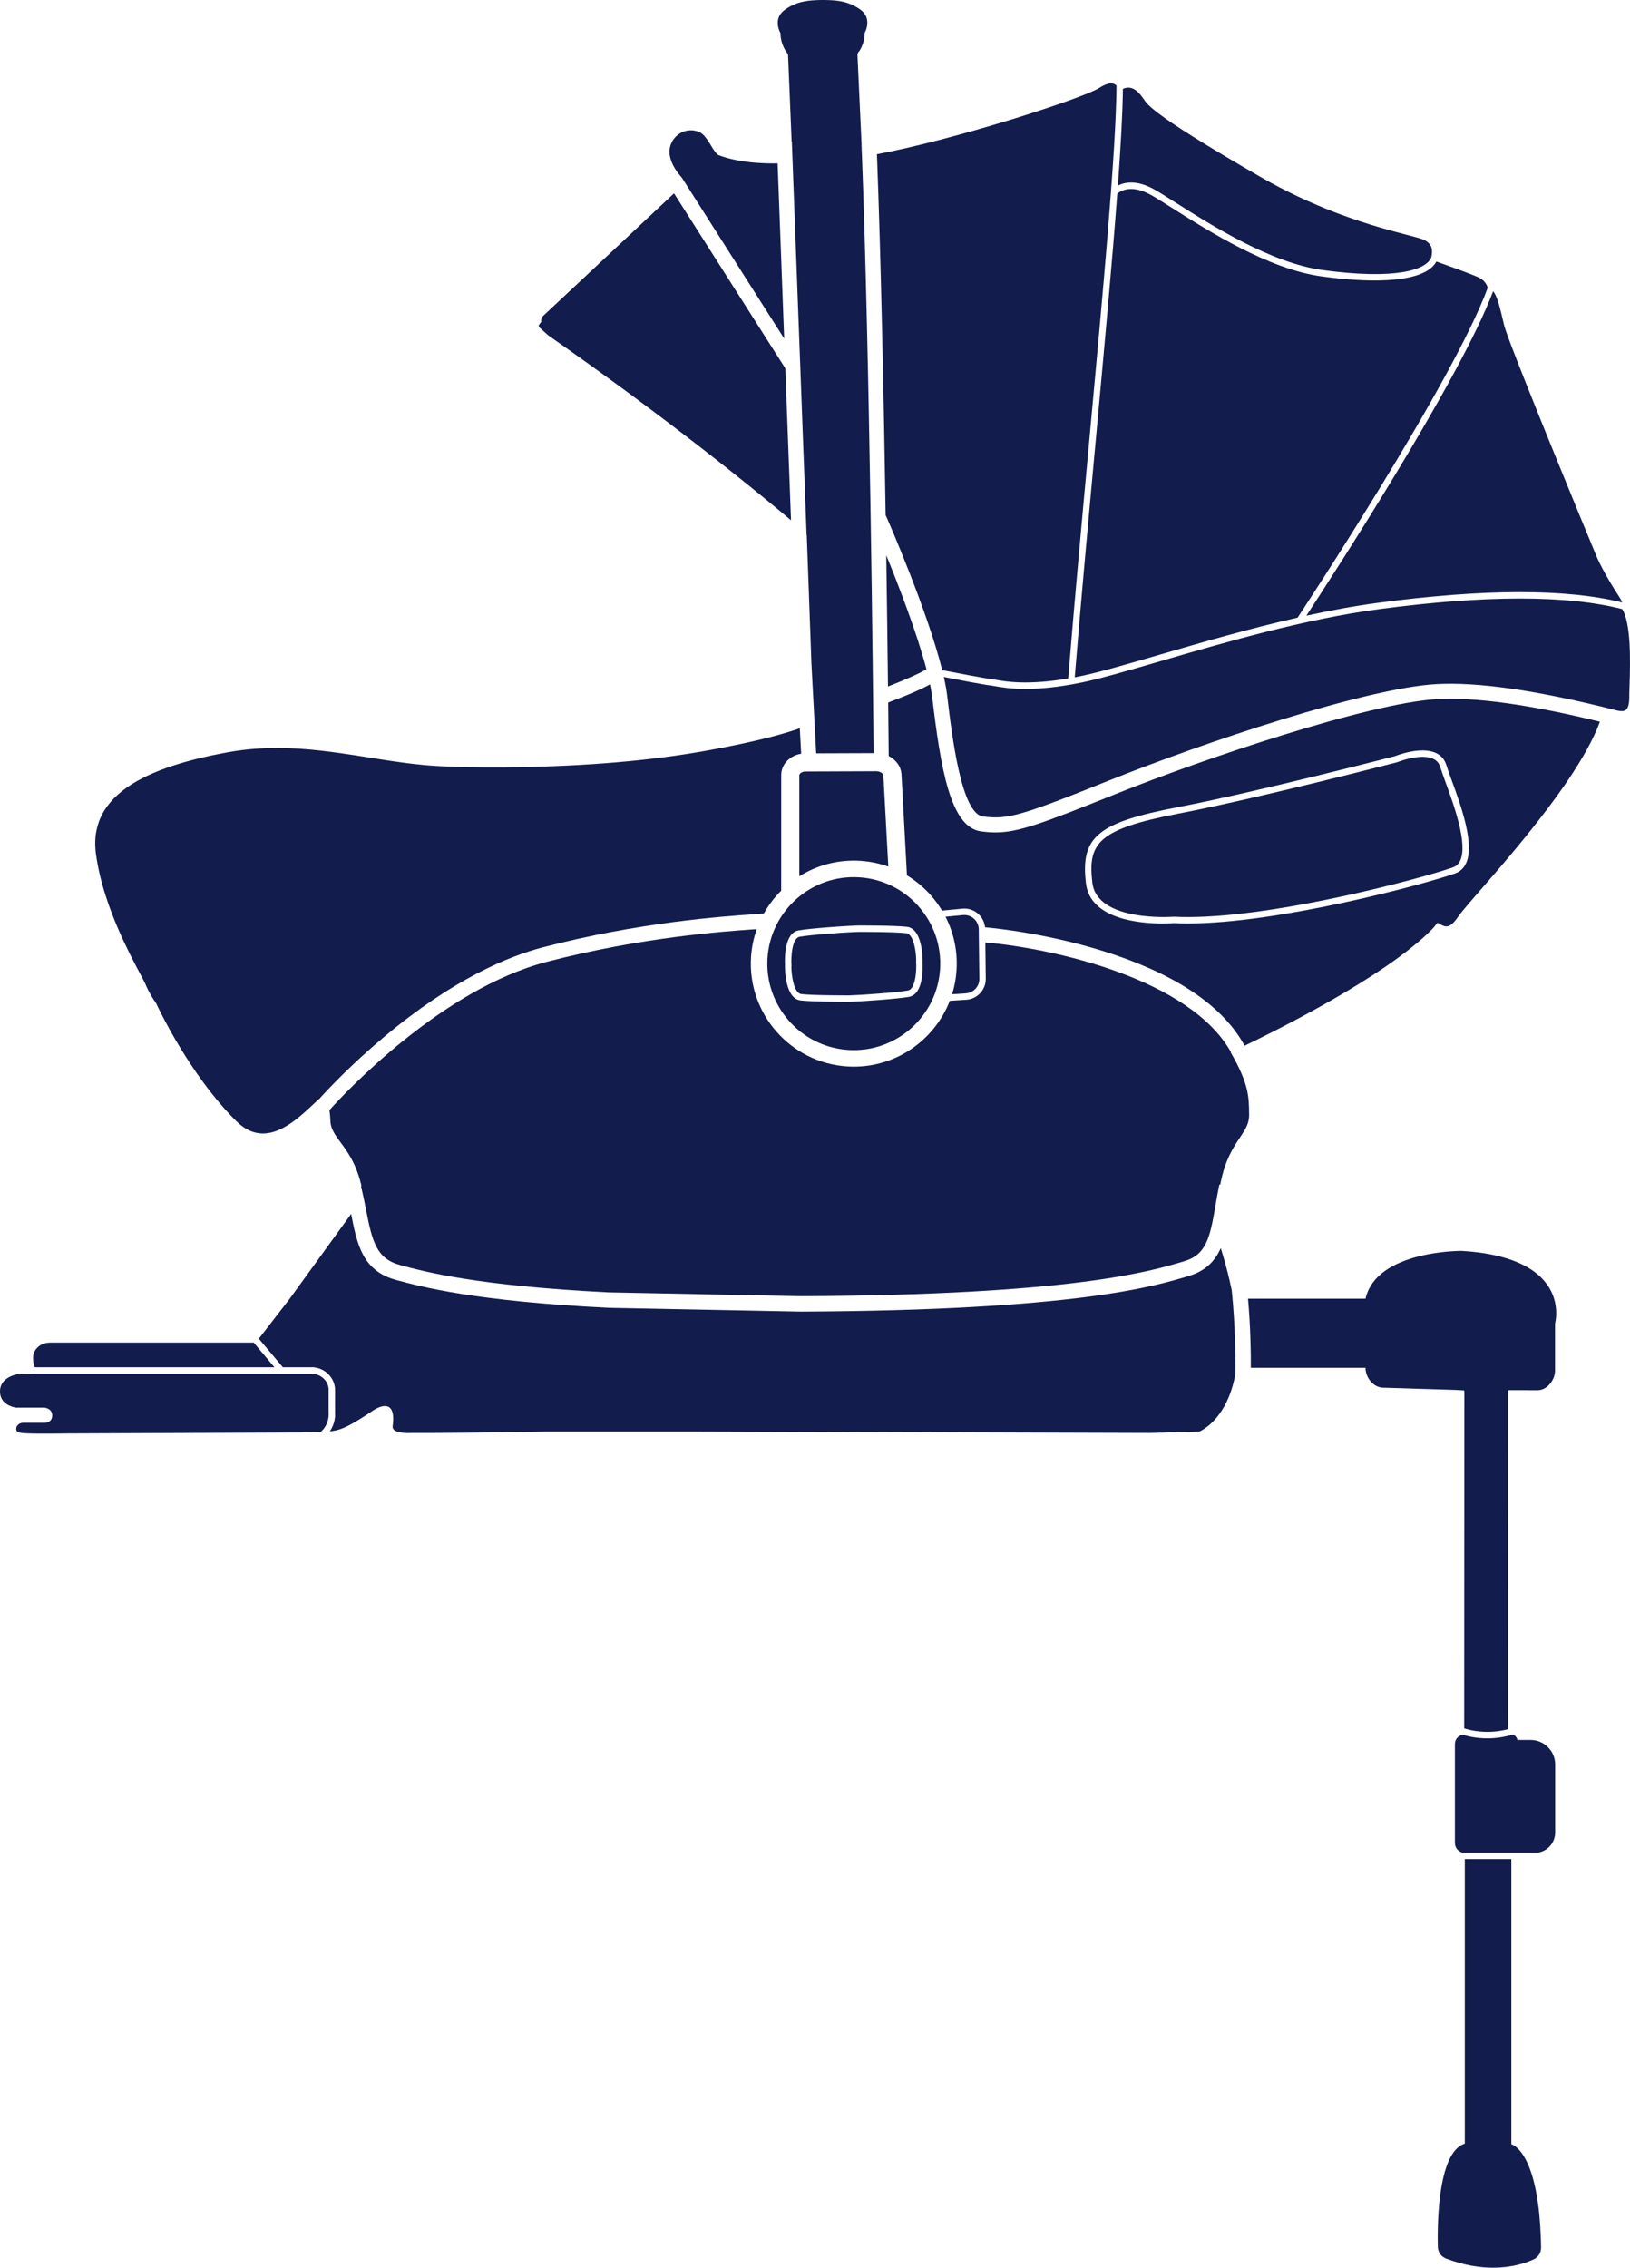
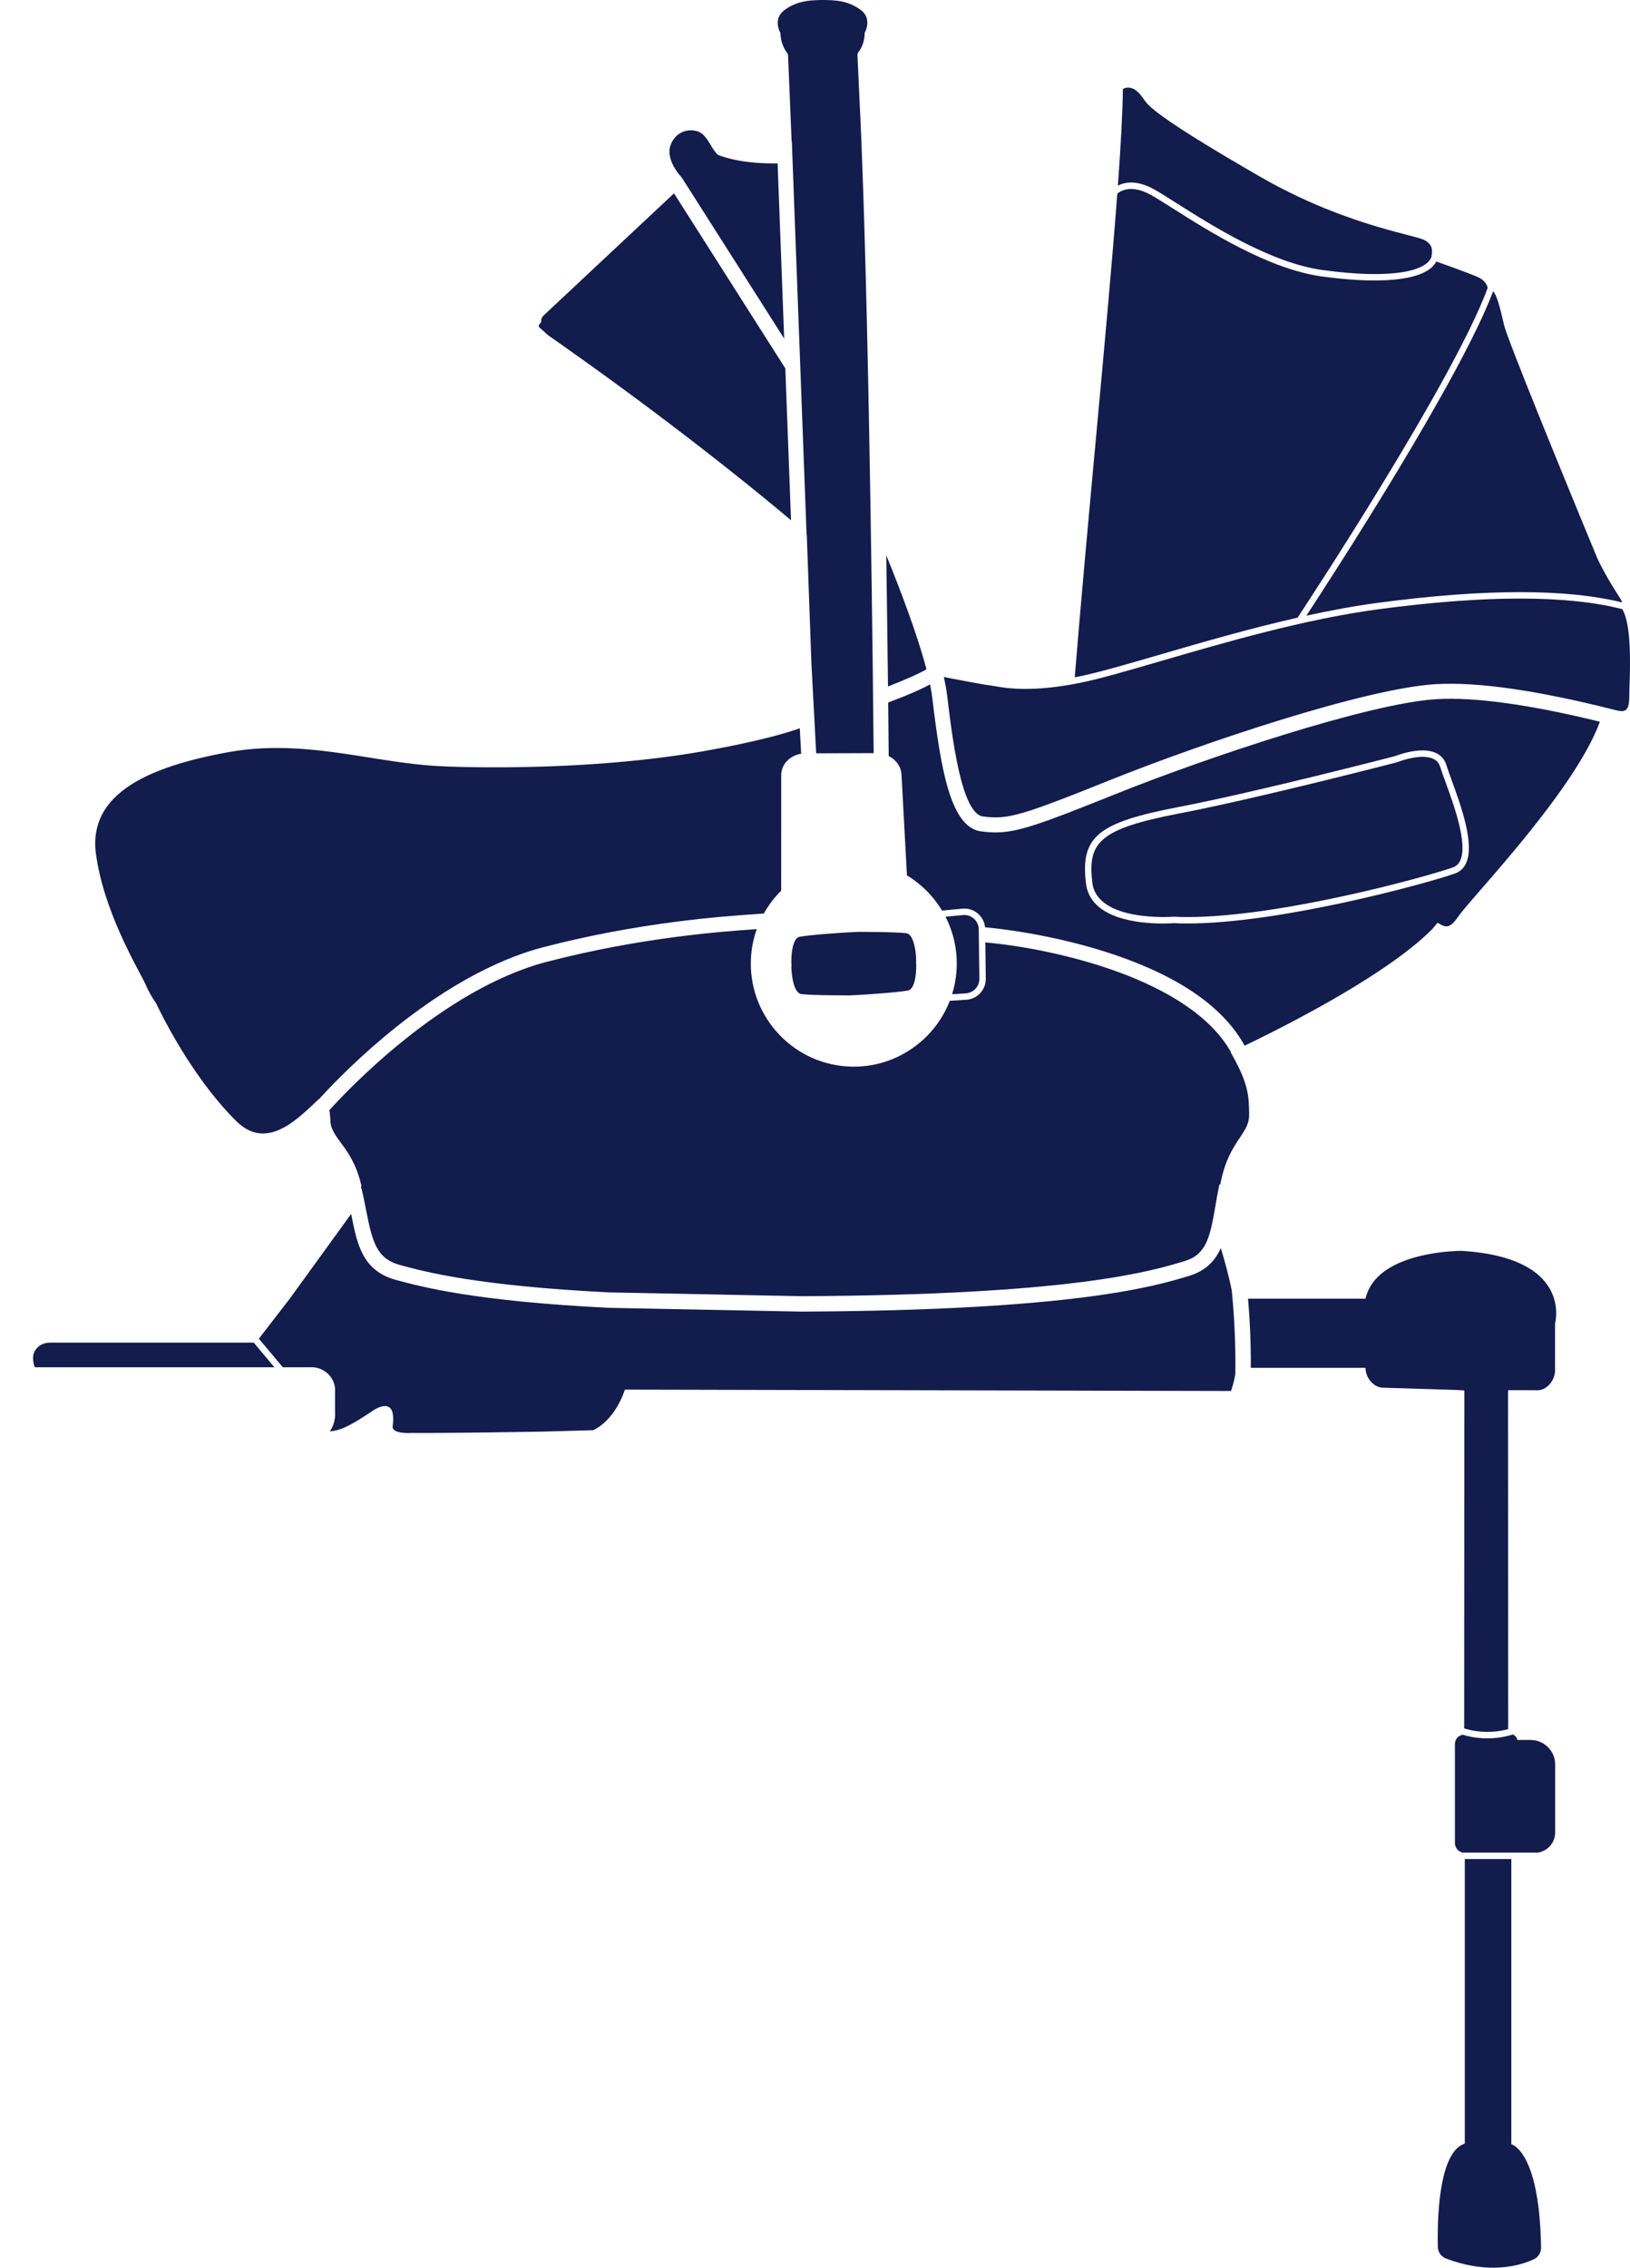
<svg xmlns="http://www.w3.org/2000/svg" xml:space="preserve" width="55.065mm" height="76.574mm" version="1.1" style="shape-rendering:geometricPrecision; text-rendering:geometricPrecision; image-rendering:optimizeQuality; fill-rule:evenodd; clip-rule:evenodd" viewBox="0 0 6061.99 8429.93">
  <defs>
    <style type="text/css">
   
    .fil0 {fill:#121C4D;fill-rule:nonzero}
   
  </style>
  </defs>
  <g id="ењ_x2013_е_x00b1__x00a4__x0020_2">
-     <path class="fil0" d="M3293.78 1917.52l1.06 -0.46c7.18,16.27 153.83,350.88 209.21,574.15 50.33,9.83 158.25,30.65 182.3,33.14 4.66,0.5 10.34,1.48 17.52,2.75 36.51,6.53 118.03,20.89 268.75,-4.9 23.31,-286.45 51.85,-596.37 79.51,-896.31 50.99,-552.84 99.11,-1075.43 100.11,-1307.52 -3.3,-3.53 -7.76,-6.44 -13.78,-7.68 -1.98,-0.43 -4.12,-0.66 -6.45,-0.66 -0.39,0 -0.77,0.03 -1.08,0.03 -0.9,0 -1.75,0.04 -2.69,0.12 -0.46,0.08 -1.05,0.15 -1.59,0.23 -0.78,0.08 -1.64,0.2 -2.49,0.39 -0.63,0.08 -1.21,0.23 -1.83,0.35 -0.86,0.2 -1.71,0.39 -2.6,0.62 -0.66,0.17 -1.37,0.4 -2.03,0.58 -0.94,0.28 -1.83,0.58 -2.75,0.9 -0.74,0.23 -1.48,0.5 -2.18,0.77 -1.01,0.39 -2.01,0.78 -3.03,1.2 -0.74,0.32 -1.48,0.63 -2.26,0.98 -1.08,0.46 -2.21,1.05 -3.38,1.59 -0.74,0.35 -1.48,0.7 -2.25,1.09 -1.32,0.66 -2.69,1.44 -4.01,2.21 -0.66,0.35 -1.31,0.66 -2.01,1.09 -2.01,1.17 -4.15,2.44 -6.37,3.84 -1,0.66 -2.09,1.37 -3.37,2.06 -0.35,0.23 -0.83,0.46 -1.24,0.7 -0.86,0.46 -1.75,0.97 -2.72,1.51 -0.55,0.28 -1.13,0.58 -1.72,0.86 -0.97,0.51 -1.86,1.01 -2.87,1.48 -0.69,0.35 -1.4,0.69 -2.14,1.05 -0.97,0.46 -2.01,0.97 -3.06,1.48 -0.78,0.39 -1.63,0.74 -2.45,1.13 -1.08,0.54 -2.17,1.05 -3.37,1.55 -0.83,0.42 -1.72,0.81 -2.61,1.16 -1.24,0.58 -2.44,1.13 -3.77,1.67 -0.94,0.43 -1.86,0.86 -2.87,1.29 -1.28,0.54 -2.6,1.12 -3.96,1.71 -1.09,0.43 -2.17,0.89 -3.26,1.35 -1.4,0.55 -2.76,1.13 -4.19,1.75 -1.13,0.46 -2.33,0.94 -3.53,1.44 -1.44,0.57 -2.92,1.16 -4.39,1.78 -1.24,0.46 -2.52,1.01 -3.84,1.55 -1.52,0.58 -3.07,1.2 -4.62,1.83 -1.32,0.51 -2.64,1.05 -4,1.59 -1.67,0.58 -3.35,1.29 -5.01,1.9l-4.19 1.6c-1.72,0.66 -3.42,1.35 -5.17,1.98 -1.51,0.58 -2.98,1.17 -4.54,1.71 -1.67,0.66 -3.42,1.28 -5.17,1.94 -1.66,0.66 -3.34,1.24 -5.09,1.9 -1.66,0.63 -3.38,1.24 -5.12,1.9 -1.79,0.63 -3.58,1.29 -5.41,1.95 -1.71,0.62 -3.46,1.28 -5.12,1.89 -1.95,0.7 -3.89,1.37 -5.87,2.1 -1.78,0.66 -3.61,1.28 -5.39,1.94 -1.95,0.66 -3.89,1.4 -5.87,2.06 -1.86,0.7 -3.73,1.37 -5.56,1.98 -2.14,0.78 -4.19,1.48 -6.33,2.26 -1.05,0.39 -2.14,0.74 -3.21,1.09 -10.22,3.61 -20.89,7.3 -31.89,10.99 -0.54,0.2 -1.09,0.39 -1.63,0.58 -3.46,1.17 -6.95,2.37 -10.4,3.53 -0.89,0.28 -1.72,0.58 -2.61,0.85 -3.1,1.06 -6.29,2.1 -9.47,3.15l-4.08 1.4c-3.1,1.01 -6.21,2.03 -9.32,3.07 -1.43,0.46 -2.87,0.94 -4.3,1.43 -3.18,1.06 -6.37,2.06 -9.6,3.15 -1.43,0.47 -2.83,0.94 -4.27,1.4 -3.34,1.09 -6.67,2.18 -10.02,3.27 -1.4,0.46 -2.8,0.85 -4.19,1.31 -3.41,1.09 -6.84,2.26 -10.29,3.35 -1.32,0.43 -2.68,0.85 -4.03,1.28 -3.46,1.13 -6.91,2.21 -10.41,3.35 -1.48,0.46 -2.99,0.92 -4.47,1.4 -3.49,1.12 -7.02,2.25 -10.6,3.38l-4 1.23c-3.65,1.17 -7.38,2.33 -11.15,3.5 -1.23,0.39 -2.52,0.81 -3.77,1.2 -3.96,1.24 -7.88,2.45 -11.88,3.69 -0.89,0.28 -1.87,0.55 -2.76,0.86 -4.27,1.32 -8.5,2.6 -12.77,3.92 -0.78,0.24 -1.48,0.47 -2.21,0.7 -4.55,1.35 -9.05,2.75 -13.67,4.15 -0.31,0.08 -0.7,0.2 -1.05,0.32 -4.9,1.48 -9.79,2.95 -14.69,4.46 -0.12,0 -0.23,0.04 -0.35,0.08 -155.88,47.03 -332.25,93.99 -467.01,119.04 -0.08,0.03 -0.15,0.03 -0.23,0.08 14.91,387.08 25.47,902.95 32.5,1344.25z" />
    <path class="fil0" d="M4157.42 690.03c24.62,-12.78 69.2,-22.49 134.48,13.71 19.62,10.88 46.34,27.81 80.12,49.24 132.51,84.01 354.23,224.63 546.43,250.85 272.01,37.13 387.36,-0.31 404.64,-47.73l0.15 0.09c0.78,-4.08 1.43,-7.85 1.83,-11.31l0 -0.12c0.43,-3.49 0.62,-6.75 0.66,-9.79l0 -0.15c0,-3.03 -0.2,-5.86 -0.63,-8.5 0,-0.08 -0.03,-0.12 -0.03,-0.2 -0.4,-2.6 -1.01,-5.09 -1.83,-7.42 -0.04,-0.11 -0.12,-0.19 -0.15,-0.31 -0.86,-2.29 -1.86,-4.43 -3.1,-6.48 -0.15,-0.2 -0.32,-0.35 -0.43,-0.55 -1.24,-1.94 -2.69,-3.8 -4.32,-5.63 -0.43,-0.51 -1.05,-0.97 -1.55,-1.44 -1.43,-1.48 -2.87,-2.95 -4.62,-4.35 -2.32,-1.9 -4.93,-3.72 -7.76,-5.59 -11.11,-7.22 -48.67,-15.81 -105.67,-31.02 -2.53,-0.66 -5.09,-1.37 -7.73,-2.06 -35.31,-9.52 -77.52,-21.56 -125.21,-37.17 -9.16,-2.99 -18.45,-6.1 -28,-9.37 -15.38,-5.27 -31.19,-10.91 -47.5,-16.96 -8.11,-2.99 -16.39,-6.14 -24.74,-9.36 -83.61,-32.24 -177.95,-74.93 -277.53,-132.36 -214.73,-123.85 -323.66,-194.18 -378.34,-235.93 -3.65,-2.76 -7.14,-5.48 -10.29,-8 -11.06,-8.85 -19.42,-16.19 -25.63,-22.45 -2.49,-2.52 -4.67,-4.82 -6.53,-6.99 -1.86,-2.14 -3.42,-4.16 -4.73,-5.98 -0.98,-1.4 -2.03,-2.84 -2.99,-4.24 -0.51,-0.66 -1.01,-1.35 -1.44,-2.01 -1,-1.37 -1.98,-2.76 -2.95,-4.12 -0.39,-0.55 -0.77,-1.06 -1.2,-1.6 -1.29,-1.78 -2.6,-3.61 -3.96,-5.39 -0.2,-0.24 -0.43,-0.47 -0.58,-0.7 -1.17,-1.51 -2.37,-2.99 -3.57,-4.47 -0.43,-0.57 -0.9,-1.08 -1.32,-1.59 -1.13,-1.37 -2.26,-2.69 -3.42,-3.93 -0.39,-0.42 -0.69,-0.89 -1.09,-1.28 -1.51,-1.6 -3.03,-3.18 -4.61,-4.7 -0.35,-0.31 -0.7,-0.62 -1.06,-0.97 -1.24,-1.17 -2.52,-2.29 -3.84,-3.41 -0.54,-0.4 -1.05,-0.83 -1.55,-1.24 -1.35,-1.06 -2.8,-2.1 -4.24,-3.07l-1 -0.7c-1.75,-1.12 -3.58,-2.09 -5.41,-3.03 -0.46,-0.26 -0.97,-0.42 -1.43,-0.62 -1.44,-0.7 -2.92,-1.29 -4.43,-1.75 -0.58,-0.2 -1.17,-0.39 -1.75,-0.58 -1.83,-0.54 -3.65,-0.92 -5.56,-1.2 -0.19,-0.04 -0.39,-0.08 -0.57,-0.12 -2.1,-0.26 -4.24,-0.34 -6.42,-0.31 -0.57,0 -1.2,0.08 -1.78,0.12 -1.35,0.08 -2.8,0.31 -4.27,0.54 -4.12,0.74 -8.39,2.01 -12.94,4 -0.89,87.11 -7.81,211.04 -18.59,359.71z" />
    <path class="fil0" d="M5356.23 2851.15c-4.39,-14.14 -12.81,-24 -25.75,-30.13 -47.07,-22.37 -133.21,11.92 -134.07,12.26l-1.48 0.51c-5.13,1.32 -515.05,133.68 -810.68,190.42 -299.55,57.52 -339.59,109.25 -321.77,257.25 17.79,147.31 298.78,126.65 301.61,126.41l0.81 -0.08 0.74 0.03c16.59,0.81 33.86,1.24 51.65,1.24 337.18,0 871.58,-144.55 985.41,-184.35 12.66,-4.43 21.74,-12.74 27.69,-25.32 29.39,-62.02 -23.23,-206.23 -54.6,-292.36 -8.12,-22.26 -15.12,-41.45 -19.57,-55.89z" />
    <path class="fil0" d="M4858.45 2288.78c89.25,-19.53 178.88,-36.23 266.41,-47.84 395.28,-52.59 700.54,-52.93 908.44,-1.2 -0.08,-0.17 -0.15,-0.32 -0.2,-0.43 -0.66,-1.52 -1.4,-3.15 -2.29,-4.9 -0.15,-0.39 -0.43,-0.85 -0.63,-1.24 -0.85,-1.63 -1.71,-3.34 -2.72,-5.12 -0.54,-1.01 -1.23,-2.1 -1.82,-3.19 -0.81,-1.43 -1.6,-2.8 -2.57,-4.35 -1.67,-2.72 -3.5,-5.59 -5.52,-8.73 -10.76,-16.32 -21.28,-33.48 -31.11,-50.15 -1.94,-3.3 -3.89,-6.64 -5.79,-9.9 -3.77,-6.61 -7.41,-13.01 -10.87,-19.27 -6.96,-12.51 -13.13,-24.15 -18.25,-34.34 -5.17,-10.17 -9.28,-18.84 -12.04,-25.35 -1.35,-3.23 -7.53,-18.07 -17.32,-41.68 -8.54,-20.65 -19.85,-48.08 -33.14,-80.28 -3.8,-9.2 -7.76,-18.84 -11.88,-28.73 -22.52,-54.8 -49.29,-120.13 -77.33,-188.75 -7.65,-18.73 -15.34,-37.67 -23.11,-56.74 -2.6,-6.37 -5.16,-12.7 -7.81,-19.07 -12.94,-31.85 -25.9,-63.81 -38.56,-95.23 -2.52,-6.3 -5.09,-12.55 -7.57,-18.76 -65.4,-162.07 -121.79,-305.34 -128.51,-333.15 -0.08,-0.34 -0.2,-0.69 -0.28,-1.08l-1.71 -7.16c-11.74,-49.32 -23.66,-103.06 -39.42,-119.26 -122.33,327.39 -607.52,1073.4 -694.44,1205.87z" />
    <path class="fil0" d="M5112.66 1042.67c-56.93,0 -123.11,-5.01 -197.48,-15.15 -197.33,-26.91 -421.81,-169.28 -555.91,-254.34 -33.52,-21.25 -59.97,-38.02 -79,-48.55 -74.87,-41.55 -115.03,-13.51 -125.09,-4.5 -19.02,254.3 -48.61,575.67 -79.22,907.92 -27.46,297.69 -55.81,605.2 -79,889.75 6.65,-1.29 13.21,-2.44 20.12,-3.89 70.98,-14.64 174.72,-44.86 294.81,-79.85 154.1,-44.94 332.44,-96.82 513.81,-137.98 8.3,-12.51 578.66,-875.34 707.21,-1226.43 -0.34,-1.28 -0.81,-2.68 -1.35,-4.07 -0.15,-0.43 -0.35,-0.9 -0.51,-1.29 -0.39,-1.09 -0.86,-2.14 -1.4,-3.23 -0.23,-0.54 -0.46,-1.08 -0.74,-1.59 -0.58,-1.13 -1.17,-2.26 -1.86,-3.35 -0.32,-0.51 -0.58,-1.05 -0.94,-1.51 -2.01,-3.23 -4.58,-6.48 -7.73,-9.68 -0.46,-0.51 -1.01,-1 -1.55,-1.48 -1.12,-1.12 -2.37,-2.17 -3.69,-3.26 -0.7,-0.54 -1.4,-1.09 -2.06,-1.6 -1.4,-1.05 -2.92,-2.06 -4.5,-3.06 -0.74,-0.43 -1.44,-0.9 -2.14,-1.32 -2.41,-1.4 -4.94,-2.72 -7.7,-3.96 -1.86,-0.86 -4.04,-1.75 -6.25,-2.72 -0.35,-0.15 -0.74,-0.28 -1.09,-0.39 -2.17,-0.98 -4.54,-1.9 -7.02,-2.95 -0.51,-0.17 -1.06,-0.4 -1.6,-0.58 -2.57,-1.09 -5.21,-2.1 -8,-3.19 -0.26,-0.15 -0.58,-0.26 -0.89,-0.39 -2.75,-1.05 -5.67,-2.21 -8.62,-3.34 -0.39,-0.15 -0.77,-0.32 -1.2,-0.47 -3.03,-1.17 -6.18,-2.37 -9.36,-3.57 -0.7,-0.28 -1.37,-0.51 -2.06,-0.78 -3.19,-1.2 -6.37,-2.41 -9.63,-3.64 -0.63,-0.24 -1.17,-0.4 -1.75,-0.63 -2.99,-1.12 -5.98,-2.25 -9.02,-3.38 -0.66,-0.23 -1.28,-0.46 -1.94,-0.74 -3.26,-1.17 -6.48,-2.37 -9.74,-3.57 -0.81,-0.28 -1.6,-0.58 -2.45,-0.89 -3.26,-1.21 -6.52,-2.41 -9.79,-3.58 -0.69,-0.28 -1.4,-0.54 -2.09,-0.78 -3.07,-1.16 -6.14,-2.25 -9.17,-3.34 -0.74,-0.28 -1.48,-0.54 -2.17,-0.81 -2.8,-0.97 -5.56,-1.98 -8.23,-2.95 -0.78,-0.28 -1.52,-0.55 -2.29,-0.81 -2.76,-1.01 -5.41,-1.95 -8.05,-2.92 -1.12,-0.39 -2.29,-0.81 -3.41,-1.2 -1.83,-0.66 -3.61,-1.32 -5.36,-1.95 -1.32,-0.46 -2.68,-0.92 -3.96,-1.4 -2.17,-0.77 -4.38,-1.55 -6.36,-2.25 -0.12,-0.04 -0.2,-0.08 -0.28,-0.12 -2.09,-0.74 -3.96,-1.43 -5.79,-2.06 -0.89,-0.31 -1.71,-0.62 -2.52,-0.89 -1.24,-0.43 -2.37,-0.86 -3.41,-1.24 -0.47,-0.15 -0.94,-0.31 -1.37,-0.46 -24.2,46.34 -104.39,70.37 -229.21,70.37z" />
    <path class="fil0" d="M6033.25 2643.43c0.81,-0.03 1.63,-0.11 2.41,-0.23 0.46,-0.04 0.92,-0.12 1.35,-0.2 0.78,-0.15 1.55,-0.31 2.26,-0.51 0.39,-0.08 0.77,-0.19 1.17,-0.31 0.92,-0.31 1.83,-0.69 2.72,-1.12 0.11,-0.04 0.26,-0.08 0.39,-0.15 0.97,-0.51 1.86,-1.13 2.8,-1.78 0.28,-0.2 0.51,-0.43 0.69,-0.66 0.66,-0.55 1.29,-1.09 1.83,-1.72 0.28,-0.31 0.58,-0.62 0.86,-0.97 0.51,-0.62 0.97,-1.24 1.43,-1.98 0.28,-0.39 0.55,-0.77 0.74,-1.17 0.47,-0.81 0.94,-1.63 1.37,-2.55 0.2,-0.4 0.35,-0.74 0.54,-1.17 0.58,-1.29 1.09,-2.64 1.55,-4.12 0,-0.08 0.04,-0.15 0.08,-0.23 0.51,-1.56 0.94,-3.27 1.29,-5.1 0.15,-0.54 0.23,-1.12 0.35,-1.66 0.26,-1.32 0.5,-2.69 0.74,-4.16 0.11,-0.74 0.19,-1.51 0.31,-2.25 0.15,-1.4 0.28,-2.87 0.43,-4.39 0.08,-0.86 0.15,-1.67 0.23,-2.57 0.11,-1.66 0.19,-3.41 0.28,-5.21 0.03,-0.81 0.08,-1.59 0.11,-2.44 0.08,-2.68 0.12,-5.47 0.12,-8.42 0,-1.55 0,-3.35 0.03,-5.21l0 -1.6c0.04,-1.43 0.04,-2.91 0.08,-4.54 0.04,-0.51 0.04,-1.09 0.04,-1.64 0.08,-1.74 0.11,-3.53 0.15,-5.47l0 -0.04c1.75,-62.56 9.28,-209.17 -16.24,-283.07l-0.03 0c-0.97,-2.84 -2.03,-5.56 -3.07,-8.2 0,0 0,-0.03 -0.03,-0.03 -1.09,-2.61 -2.22,-5.1 -3.38,-7.46 0,0 0,-0.03 -0.04,-0.03 -1.17,-2.33 -2.41,-4.59 -3.73,-6.73 -204.86,-52.42 -509.07,-52.39 -905.05,0.28 -274.62,36.55 -571.17,122.96 -809.43,192.4 -120.59,35.11 -224.75,65.51 -296.63,80.31 -88.2,18.18 -156.31,23.69 -207.97,23.69 -56.2,0 -92.78,-6.53 -114.34,-10.37 -6.56,-1.17 -11.77,-2.09 -15.73,-2.52 -23.65,-2.44 -119.93,-20.85 -173.83,-31.39 5.63,24.98 9.86,48.2 12.38,69.01 18.37,153.37 52.62,438.78 133.22,449.38 91.88,12.04 140.27,-1.78 470.81,-134.56 347.24,-139.47 953.52,-342.54 1214.42,-357.38 154.04,-8.85 375.86,23.03 659.18,94.57 6.5,1.63 12.35,3.1 16.74,4.19 1.05,0.08 1.67,0.12 1.67,0.12 2.06,0.42 4.03,0.69 5.93,0.92 0.55,0.08 1.09,0.12 1.6,0.2 1.48,0.15 2.83,0.23 4.19,0.28 0.54,0 1.12,0.03 1.67,0.03 0.46,-0.03 0.89,-0.03 1.35,-0.08z" />
    <path class="fil0" d="M2560.26 484.85c-3.07,0.34 -6.1,0.85 -9.05,1.59 -0.66,0.12 -1.24,0.35 -1.83,0.55 -2.33,0.58 -4.62,1.24 -6.84,2.01 -0.97,0.35 -1.9,0.81 -2.87,1.24 -1.75,0.7 -3.53,1.44 -5.24,2.26 -1.01,0.54 -2.03,1.12 -2.99,1.66 -1.55,0.89 -3.1,1.72 -4.58,2.72 -1.05,0.63 -1.98,1.37 -2.99,2.03 -1.35,1 -2.72,1.98 -4.04,3.03 -0.92,0.81 -1.86,1.6 -2.75,2.44 -1.24,1.09 -2.44,2.21 -3.61,3.38 -0.89,0.86 -1.71,1.78 -2.57,2.72 -1.09,1.17 -2.14,2.44 -3.18,3.69 -0.74,0.97 -1.52,1.98 -2.21,2.95 -1.01,1.32 -1.9,2.64 -2.76,4.04 -0.66,1.01 -1.35,2.06 -1.94,3.15 -0.86,1.4 -1.6,2.8 -2.33,4.23 -0.54,1.09 -1.12,2.22 -1.63,3.35 -0.66,1.48 -1.24,2.95 -1.83,4.47 -0.43,1.12 -0.89,2.29 -1.28,3.45 -0.55,1.56 -0.94,3.15 -1.37,4.74 -0.31,1.12 -0.66,2.29 -0.89,3.46 -0.35,1.67 -0.62,3.34 -0.89,5.04 -0.15,1.09 -0.39,2.18 -0.51,3.3 -0.2,1.9 -0.23,3.78 -0.28,5.64 -0.03,0.97 -0.11,1.9 -0.11,2.87 0,2.83 0.19,5.67 0.51,8.5 5.52,44.28 40.85,81.37 40.85,81.37l0.08 0.08c0.03,0.08 0.11,0.15 0.23,0.31 0.08,0.09 0.12,0.12 0.23,0.28 0.55,0.66 1.63,1.95 2.92,3.61 0.03,0.08 0.08,0.12 0.11,0.15 2.69,3.53 6.3,8.59 8.71,13.21 0,0.03 0.03,0.08 0.03,0.08 0.63,1.17 1.17,2.29 1.55,3.34l0.47 -0.31 371 583.17 -24.43 -651.37 -0.77 0c-4.43,0.08 -9.05,0.12 -13.9,0.15l-0.7 0c-0.81,0 -1.66,-0.03 -2.48,-0.03 -2.18,0 -4.32,0 -6.53,-0.04 -1.32,0 -2.64,-0.03 -3.96,-0.03 -2.17,-0.04 -4.35,-0.08 -6.52,-0.12 -1.44,-0.03 -2.88,-0.08 -4.32,-0.11 -2.29,-0.04 -4.62,-0.12 -6.99,-0.2 -1.37,-0.04 -2.68,-0.08 -4.07,-0.15 -2.88,-0.12 -5.79,-0.28 -8.79,-0.43 -0.89,-0.03 -1.71,-0.08 -2.64,-0.12 -3.84,-0.19 -7.68,-0.46 -11.65,-0.74 -1.09,-0.03 -2.21,-0.11 -3.34,-0.23 -2.84,-0.19 -5.71,-0.43 -8.59,-0.66 -1.52,-0.15 -3.03,-0.31 -4.55,-0.43 -2.6,-0.23 -5.12,-0.46 -7.76,-0.74 -1.6,-0.15 -3.23,-0.34 -4.85,-0.54 -2.57,-0.28 -5.16,-0.58 -7.73,-0.86 -1.63,-0.19 -3.23,-0.42 -4.85,-0.62 -2.72,-0.35 -5.48,-0.74 -8.23,-1.12 -1.44,-0.2 -2.92,-0.4 -4.39,-0.63 -3.57,-0.54 -7.14,-1.12 -10.71,-1.71 -0.63,-0.12 -1.29,-0.23 -1.9,-0.35 -4.24,-0.69 -8.39,-1.48 -12.63,-2.29 -1.24,-0.23 -2.49,-0.54 -3.73,-0.77 -2.95,-0.58 -5.93,-1.24 -8.85,-1.9 -1.59,-0.31 -3.1,-0.7 -4.7,-1.06 -2.6,-0.65 -5.27,-1.28 -7.92,-1.94 -1.6,-0.39 -3.23,-0.81 -4.85,-1.24 -2.57,-0.74 -5.21,-1.43 -7.77,-2.17 -1.55,-0.43 -3.15,-0.89 -4.7,-1.37 -2.8,-0.81 -5.52,-1.67 -8.23,-2.57 -1.32,-0.42 -2.68,-0.85 -4,-1.28 -3.96,-1.37 -8,-2.76 -11.89,-4.24 -2.8,-1.05 -6.16,-4.23 -9.47,-8.15 -1.98,-2.33 -3.96,-4.93 -5.79,-7.46 -4.89,-6.76 -8.66,-13.09 -8.66,-13.09 -2.29,-3.92 -4.5,-7.49 -6.59,-10.94 -7.97,-12.83 -14.53,-22.57 -20.94,-29.99 -1.71,-2.01 -3.46,-3.96 -5.24,-5.67l-0.12 -0.12c-0.11,-0.11 -0.26,-0.23 -0.39,-0.34 -4.81,-4.59 -9.71,-7.96 -15.26,-10.45 -5.64,-2.61 -11.97,-4.27 -19.5,-5.41 -3.65,-0.5 -7.27,-0.74 -10.8,-0.74 -2.37,-0.03 -4.7,0.15 -7.03,0.35 -0.77,0.04 -1.59,0.04 -2.4,0.12z" />
    <path class="fil0" d="M5416.42 5167.09l28.7 1.72 0.04 0c0,0 0.03,0.15 0.08,0.23 0,0.08 0.03,0.08 0.08,0.19 0,0.17 0.03,0.35 0.08,0.58 0.03,0.15 0.03,0.28 0.08,0.47 0,0.26 0.03,0.58 0.08,0.89 0,0.19 0.03,0.39 0.03,0.62 0.04,0.31 0.04,0.66 0.09,0.97 0,0.28 0.03,0.55 0.03,0.83 0.04,0.19 0.04,0.39 0.04,0.57 0.03,0.4 0.03,0.78 0.08,1.21l0 0.08c0.08,1.67 0.15,3.07 0.15,3.23l-0.63 1246.54c18.1,5.9 84.12,23.96 163.24,2.87l0.39 -17.56 0 -0.77 0 -0.63 -0.63 -1231.24c0,-0.2 0.08,-1.6 0.15,-3.26l0 -0.08c0.04,-0.94 0.12,-1.9 0.2,-2.87 0,-0.23 0,-0.47 0.04,-0.66 0,-0.23 0.03,-0.43 0.03,-0.63 0.04,-0.31 0.08,-0.66 0.08,-0.89 0.04,-0.2 0.04,-0.31 0.08,-0.46 0.04,-0.23 0.08,-0.47 0.08,-0.63 0.04,-0.11 0.04,-0.11 0.08,-0.19 0.04,-0.08 0.08,-0.2 0.08,-0.2l0.04 0 50.33 -0.12 0.12 0 0.31 0 58.14 0.28c20.08,0 38.33,-12.08 50.33,-29.01 6.72,-9.4 11.49,-20.31 13.6,-31.46 0.85,-4.5 1.28,-9.01 1.2,-13.43l0 -173.92c0,0 2.87,-10.1 3.92,-26.44 0.43,-6.25 0.58,-13.47 0.2,-21.4 -0.15,-3.15 -0.43,-6.41 -0.78,-9.79 -0.34,-3.38 -0.74,-6.84 -1.32,-10.37 -0.54,-3.26 -1.12,-6.56 -1.86,-9.94 -0.15,-0.69 -0.31,-1.4 -0.43,-2.01 -0.77,-3.38 -1.63,-6.8 -2.64,-10.26 -0.66,-2.37 -1.48,-4.85 -2.29,-7.25 -1.78,-5.36 -3.84,-10.76 -6.33,-16.24 -0.85,-1.98 -1.78,-4 -2.8,-6.02 -1.4,-2.87 -2.95,-5.75 -4.58,-8.65 -1.32,-2.38 -2.76,-4.74 -4.24,-7.16 -2.06,-3.34 -4.3,-6.67 -6.67,-10.02 -2.21,-3.06 -4.51,-6.1 -6.99,-9.16 -2.8,-3.46 -5.79,-6.91 -8.97,-10.34 -10.11,-10.83 -22.06,-21.39 -36.4,-31.45 -2.6,-1.83 -5.32,-3.65 -8.08,-5.44 -6.48,-4.19 -13.47,-8.31 -20.81,-12.23 -52.44,-28.16 -127.86,-49.64 -236.28,-56.12l-0.35 0 -0.31 0 -1.13 0c-0.39,0 -0.77,0 -1.32,0l-1.9 0c-0.69,0.04 -1.35,0.04 -2.21,0.04 -0.74,0.03 -1.71,0.03 -2.55,0.08 -0.94,0.03 -1.9,0.03 -2.96,0.08 -1.05,0.03 -2.21,0.08 -3.34,0.11 -1.17,0.04 -2.37,0.12 -3.69,0.15 -1.2,0.08 -2.6,0.12 -3.92,0.2 -1.44,0.08 -2.8,0.15 -4.32,0.23 -1.44,0.08 -3.03,0.2 -4.58,0.28 -1.6,0.12 -3.23,0.2 -4.9,0.31 -1.63,0.12 -3.34,0.23 -5.04,0.35 -1.83,0.15 -3.61,0.28 -5.52,0.43 -1.79,0.15 -3.65,0.34 -5.52,0.51 -1.98,0.19 -4.01,0.39 -6.07,0.54 -1.94,0.2 -3.88,0.39 -5.9,0.62 -2.09,0.24 -4.3,0.47 -6.53,0.74 -2.05,0.2 -4.19,0.47 -6.33,0.74 -2.25,0.28 -4.54,0.58 -6.83,0.9 -2.22,0.26 -4.44,0.58 -6.65,0.89 -2.4,0.34 -4.81,0.69 -7.25,1.05 -2.26,0.35 -4.59,0.74 -6.91,1.12 -2.49,0.35 -4.98,0.81 -7.54,1.24 -2.32,0.43 -4.73,0.81 -7.1,1.29 -2.61,0.46 -5.16,0.97 -7.81,1.48l-7.27 1.48c-2.68,0.54 -5.28,1.17 -7.93,1.71 -2.52,0.58 -4.96,1.17 -7.5,1.71 -2.68,0.66 -5.32,1.29 -8.04,1.98 -2.49,0.66 -5.01,1.28 -7.53,1.94 -2.69,0.7 -5.41,1.49 -8.08,2.22 -2.52,0.74 -5.05,1.48 -7.57,2.21 -2.72,0.85 -5.44,1.66 -8.11,2.52 -2.57,0.81 -5.05,1.63 -7.57,2.49 -2.69,0.89 -5.36,1.86 -8.08,2.83 -2.49,0.89 -4.96,1.79 -7.45,2.76 -2.69,1 -5.36,2.06 -8,3.14 -2.44,1.01 -4.89,1.98 -7.34,3.04 -2.6,1.12 -5.2,2.29 -7.84,3.53 -2.38,1.08 -4.78,2.14 -7.14,3.26 -2.61,1.28 -5.1,2.6 -7.65,3.92 -2.3,1.17 -4.67,2.41 -6.91,3.65 -2.53,1.35 -4.93,2.83 -7.39,4.27 -2.21,1.28 -4.46,2.6 -6.67,3.96 -2.38,1.51 -4.7,3.1 -7.03,4.7 -2.14,1.4 -4.32,2.8 -6.33,4.3 -2.33,1.63 -4.55,3.38 -6.72,5.13 -2.03,1.51 -4.04,3.03 -5.94,4.62 -2.18,1.83 -4.24,3.72 -6.33,5.63 -1.83,1.67 -3.69,3.27 -5.47,5.01 -2.06,1.95 -3.96,4.04 -5.91,6.1 -1.66,1.78 -3.34,3.5 -4.96,5.32 -1.87,2.15 -3.58,4.47 -5.36,6.73 -1.48,1.86 -2.99,3.64 -4.39,5.59 -1.74,2.37 -3.26,4.93 -4.89,7.42 -1.29,1.94 -2.61,3.8 -3.73,5.82 -1.6,2.68 -2.95,5.52 -4.35,8.34 -1.01,1.9 -2.1,3.81 -3.03,5.82 -1.48,3.19 -2.69,6.53 -3.92,9.86 -0.66,1.79 -1.44,3.46 -2.06,5.28 -1.72,5.01 -3.15,10.26 -4.36,15.61 -0.03,0.2 -0.11,0.35 -0.15,0.55l-436.91 0c9.56,109.75 10.8,203.47 10.4,256.78l426.55 0c-0.08,4.47 0.35,8.97 1.17,13.44 1.28,6.68 3.49,13.29 6.52,19.57 7.5,15.5 20,28.74 34.92,35.66 2.37,1.16 4.89,2.09 7.38,2.91 4.9,1.48 9.94,2.37 15.15,2.37l272.86 8.47z" />
    <path class="fil0" d="M5724.95 8234.85c-0.81,-8.82 -1.75,-17.28 -2.72,-25.52 -2.95,-24.66 -6.53,-46.75 -10.52,-66.65 -2.64,-13.24 -5.48,-25.43 -8.47,-36.69 -11.92,-45.14 -26.1,-75.31 -39.3,-95.39 -1.63,-2.52 -3.27,-4.89 -4.9,-7.1 -3.23,-4.39 -6.36,-8.23 -9.36,-11.54 -4.55,-5.01 -8.74,-8.77 -12.46,-11.72 -2.45,-1.95 -4.74,-3.5 -6.8,-4.74 -0.97,-0.58 -1.9,-1.12 -2.8,-1.63 -1.75,-0.89 -3.18,-1.55 -4.3,-1.98 -1.67,-0.66 -2.64,-0.89 -2.64,-0.89l0 -1060.16 -173.06 0 0 1057.87c-18.68,5.87 -33.98,19.77 -46.45,39.15 -4.12,6.45 -8,13.55 -11.58,21.09 -3.53,7.61 -6.83,15.69 -9.82,24.15 -4.5,12.74 -8.39,26.41 -11.77,40.66 -7.93,33.29 -12.97,69.75 -16.12,105.29 -0.94,10.17 -1.67,20.23 -2.29,30.14 -1.24,19.8 -1.98,38.87 -2.33,56.54 -0.15,8.77 -0.28,17.25 -0.31,25.21l0 11.61c0.03,11.22 0.15,21.28 0.39,29.82 0.15,7.22 1.95,14.21 5.01,20.39 3.12,6.21 7.57,11.72 13.01,16.04 3.69,2.87 7.77,5.24 12.31,6.95l0.04 0.04c7.53,2.83 14.92,5.39 22.25,7.88 1.37,0.39 2.72,0.89 4.04,1.37 7.03,2.25 13.98,4.35 20.78,6.29 1.35,0.39 2.64,0.7 3.92,1.09 7.02,1.94 13.98,3.72 20.77,5.32l0.04 0c6.87,1.6 13.6,2.95 20.27,4.19 1.21,0.23 2.41,0.46 3.58,0.7 6.41,1.12 12.62,2.17 18.76,2.98 1.17,0.15 2.32,0.31 3.49,0.47 6.25,0.81 12.47,1.55 18.49,2.14l0.15 0c6.13,0.54 12.11,0.92 17.98,1.2 1.05,0.08 2.18,0.12 3.26,0.15 5.59,0.28 11.11,0.35 16.51,0.35l2.44 0c7.88,-0.04 15.46,-0.23 22.8,-0.66 0.74,-0.08 1.4,-0.08 2.09,-0.15 7.73,-0.51 15.27,-1.17 22.45,-2.06l0.15 0c7.27,-0.89 14.18,-1.98 20.86,-3.19 0.62,-0.08 1.2,-0.19 1.83,-0.31 6.16,-1.12 12.11,-2.4 17.82,-3.72 0.54,-0.12 1.09,-0.28 1.67,-0.4 5.98,-1.43 11.72,-2.98 17.12,-4.58 0,0 0.04,0 0.08,-0.03 5.44,-1.6 10.6,-3.27 15.42,-4.98 0.46,-0.15 0.85,-0.31 1.28,-0.46 4.5,-1.6 8.74,-3.19 12.66,-4.78 0.4,-0.15 0.74,-0.32 1.09,-0.47 4.16,-1.66 8.04,-3.34 11.49,-4.96 4.35,-1.95 8.23,-4.55 11.69,-7.57 3.46,-2.99 6.45,-6.53 8.9,-10.33 4.85,-7.74 7.5,-16.78 7.38,-26.26 -0.19,-11.26 -0.46,-22.26 -0.77,-32.86 -1.09,-31.88 -2.99,-60.89 -5.52,-87.3z" />
-     <path class="fil0" d="M1201.8 5313.9c14.3,-16.46 22.06,-40.5 20.31,-62.79l-0.03 -88.51c-2.64,-33.05 -33.91,-58.49 -69.37,-55.96l-106.33 0c-0.03,0 -0.08,0.03 -0.11,0.03 -0.04,0 -0.08,-0.03 -0.12,-0.03l-920.78 0.03 -61.75 2.21c0,0 -10.72,1.72 -23.34,7.34 -18.18,8.11 -40.28,24.47 -40.28,56.28 0,20.23 8.43,33.79 19.07,42.79 1.75,1.52 3.58,2.87 5.44,4.12 6.02,4.12 12.35,6.96 17.99,8.97 3.03,1.09 5.9,1.98 8.34,2.57 2.87,0.74 5.21,1.2 6.84,1.48 1.67,0.28 2.57,0.39 2.57,0.39l104.7 0c0,0 29.24,2.14 29.24,29.21 0,10.11 -3.77,16.44 -8.47,20.39 -7.88,6.73 -18.56,6.73 -18.56,6.73l-40.9 0 -40.97 0c-7.38,0 -14.44,3.1 -19.25,8.54 -0.78,0.85 -1.6,1.55 -2.26,2.49 -2.44,3.8 -3.46,7.41 -3.53,10.71 -0.04,3.35 0.94,6.37 2.33,9.05 0.19,0.4 0.42,0.74 0.69,1.09 0.04,0.08 0.12,0.15 0.15,0.2 0.28,0.31 0.58,0.66 0.97,0.97l0.12 0.11c0.35,0.32 0.74,0.55 1.2,0.83 0.08,0.03 0.2,0.11 0.28,0.15 0.54,0.26 1.09,0.58 1.75,0.85l0.34 0.12c0.63,0.19 1.32,0.43 2.1,0.66 0.08,0.03 0.2,0.08 0.31,0.11 0.89,0.24 1.83,0.47 2.84,0.7 0.23,0.03 0.46,0.08 0.66,0.11 2.21,0.4 4.85,0.83 7.96,1.17 0.31,0.04 0.66,0.08 0.94,0.08 1.59,0.2 3.29,0.35 5.2,0.51 0.15,0 0.32,0.04 0.51,0.04 1.75,0.11 3.65,0.23 5.67,0.35 0.43,0.03 0.81,0.03 1.29,0.08 2.14,0.11 4.5,0.23 6.99,0.34 0.39,0 0.81,0.04 1.2,0.04 2.33,0.11 4.81,0.19 7.42,0.28 0.46,0 0.85,0 1.32,0.03 2.87,0.08 5.93,0.15 9.2,0.2 0.62,0.03 1.35,0.03 2.01,0.03 3.19,0.08 6.53,0.12 10.1,0.15l0.66 0c3.7,0.04 7.7,0.08 11.85,0.12l2.69 0c4.27,0 8.66,0.03 13.35,0.03l9.2 0c1.37,-0.03 2.8,-0.03 4.19,-0.03l6.07 0c1.55,-0.04 3.18,-0.04 4.81,-0.04 1.98,0 4.01,-0.03 6.1,-0.03 1.78,0 3.61,-0.04 5.48,-0.04 1.97,0 3.95,-0.03 6.01,-0.03 1.87,0 3.85,-0.04 5.83,-0.04 2.14,-0.03 4.3,-0.03 6.52,-0.08 1.98,0 3.89,-0.03 5.9,-0.03 3.04,-0.04 6.1,-0.08 9.25,-0.12 1.12,0 2.21,0 3.34,-0.03 4.67,-0.04 9.4,-0.08 14.3,-0.17l433.53 -1.78 433.57 -1.83 4.16 -0.15 72.2 -2.37c3.49,-2.83 6.61,-5.79 9.01,-8.59z" />
-     <path class="fil0" d="M4578.24 5170.85c1.9,-5.52 3.69,-11.31 5.41,-17.21 0.54,-1.9 1.08,-3.93 1.63,-5.9 1.17,-4.19 2.25,-8.48 3.34,-12.9 0.55,-2.25 1.12,-4.5 1.63,-6.84 1.4,-6.18 2.72,-12.46 3.93,-19.02l0 -0.04c0.85,-47.3 1.12,-170.3 -13.29,-312.29 -2.33,-11.37 -4.89,-23.06 -7.65,-34.91 -0.28,-1.17 -0.54,-2.37 -0.81,-3.53 -8.7,-37.13 -19.38,-76.59 -32.35,-118.53 -21.16,47.54 -55.34,84.35 -118.06,103.35 -127.11,38.44 -424.83,128.43 -1443.8,132.78l-715.52 -14.1c-497.9,-24.92 -694.48,-77.9 -788.94,-103.34 -126.06,-33.94 -145.67,-132.04 -167.88,-245.72l-143.31 197.83 -85.05 117.41 -114.91 148.63 89.25 106.26 99.96 0c47.69,-3.62 90.49,31.8 94.14,78.96l0.04 88.42c1.98,24.4 -5.24,50.33 -19.42,70.76l0.04 0c11.57,-1.05 22.37,-2.92 34.33,-6.64 0.35,-0.12 0.7,-0.2 1.01,-0.28 1.83,-0.58 3.69,-1.28 5.59,-1.94 0.77,-0.28 1.55,-0.55 2.37,-0.86 1.71,-0.63 3.53,-1.37 5.32,-2.1 1.06,-0.39 2.03,-0.81 3.07,-1.23 1.75,-0.74 3.58,-1.56 5.39,-2.38 1.17,-0.54 2.33,-1.08 3.58,-1.66 1.83,-0.86 3.65,-1.75 5.52,-2.69 1.35,-0.66 2.8,-1.35 4.19,-2.09 1.86,-0.97 3.73,-1.95 5.67,-2.95 1.6,-0.86 3.18,-1.75 4.81,-2.64 1.98,-1.06 3.96,-2.14 5.99,-3.3 1.78,-1.01 3.64,-2.1 5.52,-3.23 2.06,-1.17 4.07,-2.33 6.16,-3.61 2.1,-1.24 4.32,-2.57 6.45,-3.84 2.14,-1.29 4.19,-2.57 6.37,-3.93 2.52,-1.51 5.12,-3.18 7.73,-4.81 2.06,-1.32 4.07,-2.57 6.25,-3.92 3.26,-2.1 6.67,-4.32 10.13,-6.53 1.72,-1.17 3.35,-2.18 5.13,-3.34 5.36,-3.53 10.95,-7.23 16.82,-11.11 0,0 0.11,-0.08 0.26,-0.2 0.04,0 0.08,-0.03 0.08,-0.03 0.2,-0.17 0.4,-0.32 0.74,-0.55 0.08,-0.08 0.2,-0.11 0.28,-0.2 0.31,-0.23 0.66,-0.42 1.09,-0.74 0.08,-0.03 0.23,-0.15 0.35,-0.23 0.42,-0.26 0.89,-0.58 1.35,-0.92 0.23,-0.12 0.51,-0.28 0.74,-0.43 0.46,-0.31 0.94,-0.63 1.48,-0.97 0.28,-0.15 0.58,-0.35 0.81,-0.47 0.58,-0.34 1.17,-0.69 1.75,-1.05 0.31,-0.23 0.69,-0.43 1.05,-0.58 0.58,-0.35 1.21,-0.74 1.87,-1.09 0.34,-0.23 0.77,-0.42 1.16,-0.62 0.66,-0.39 1.29,-0.74 1.98,-1.09 0.43,-0.28 0.94,-0.46 1.4,-0.69 0.66,-0.35 1.32,-0.7 2.06,-1.06 0.47,-0.19 0.97,-0.42 1.48,-0.69 0.7,-0.31 1.44,-0.66 2.14,-0.97 0.55,-0.23 1.09,-0.47 1.6,-0.66 0.74,-0.35 1.48,-0.63 2.21,-0.94 0.58,-0.2 1.12,-0.43 1.75,-0.62 0.69,-0.32 1.43,-0.55 2.21,-0.81 0.58,-0.2 1.17,-0.4 1.75,-0.58 0.77,-0.24 1.51,-0.43 2.29,-0.66 0.62,-0.15 1.2,-0.35 1.83,-0.51 0.74,-0.2 1.51,-0.31 2.25,-0.47 0.63,-0.15 1.24,-0.26 1.83,-0.39 0.78,-0.11 1.52,-0.23 2.29,-0.31 0.63,-0.08 1.21,-0.2 1.87,-0.23 0.69,-0.08 1.48,-0.08 2.21,-0.12 0.46,-0.03 0.97,-0.08 1.43,-0.08l0.39 0c0.58,0.04 1.17,0.08 1.67,0.12 0.74,0.03 1.44,0.08 2.14,0.15 0.58,0.08 1.09,0.19 1.63,0.28 0.7,0.11 1.37,0.26 2.06,0.42 0.51,0.15 1.01,0.32 1.55,0.47 0.63,0.19 1.32,0.42 1.95,0.69 0.51,0.23 1,0.46 1.51,0.74 0.58,0.28 1.21,0.58 1.79,0.97 0.5,0.32 0.97,0.63 1.48,0.94 0.54,0.43 1.12,0.86 1.66,1.37 0.43,0.34 0.9,0.77 1.32,1.2 0.51,0.54 1.01,1.05 1.55,1.67 0.4,0.46 0.78,0.97 1.17,1.51 0.51,0.63 0.94,1.32 1.37,2.06 0.39,0.55 0.74,1.17 1.09,1.75 0.39,0.81 0.81,1.63 1.2,2.49 0.31,0.69 0.58,1.35 0.89,2.14 0.35,0.89 0.66,1.86 1.01,2.87 0.19,0.81 0.46,1.59 0.69,2.44 0.28,1.09 0.55,2.26 0.78,3.38 0.19,0.94 0.35,1.83 0.54,2.83 0.2,1.21 0.35,2.53 0.51,3.85 0.12,1.05 0.28,2.06 0.39,3.14 0.12,1.44 0.15,2.96 0.23,4.51 0.04,1.16 0.12,2.21 0.17,3.41 0.03,1.67 -0.04,3.46 -0.08,5.24 0,1.21 0,2.41 -0.04,3.65 -0.12,2.06 -0.28,4.23 -0.46,6.45 -0.08,1.12 -0.12,2.21 -0.23,3.41 -0.32,3.3 -0.7,6.79 -1.17,10.4 -0.04,0.17 -0.04,0.32 -0.08,0.47 -0.24,1.71 -0.12,3.26 0.11,4.73 0.08,0.43 0.2,0.86 0.31,1.24 0.28,1.09 0.66,2.1 1.21,3.03 0.19,0.35 0.35,0.74 0.54,1.09 0.78,1.2 1.71,2.29 2.84,3.34 0.15,0.17 0.31,0.24 0.43,0.32 1.05,0.92 2.21,1.74 3.49,2.52 0.43,0.28 0.89,0.51 1.32,0.74 1.17,0.62 2.37,1.2 3.65,1.71l1.23 0.58c1.75,0.66 3.53,1.2 5.41,1.75 0.39,0.11 0.77,0.19 1.09,0.31 1.59,0.39 3.21,0.74 4.85,1.09 0.62,0.11 1.23,0.23 1.86,0.35 1.55,0.31 3.18,0.58 4.78,0.77 0.46,0.08 0.92,0.15 1.4,0.2 2.06,0.26 4.12,0.51 6.13,0.69 0.47,0.04 0.94,0.08 1.4,0.12 1.6,0.11 3.18,0.23 4.74,0.31 0.62,0.04 1.2,0.08 1.78,0.12 1.6,0.08 3.15,0.08 4.62,0.11 0.34,0 0.66,0.04 0.92,0.04 1.79,0.03 3.46,0.03 5.01,0.03 1.13,0 2.06,-0.03 3.04,-0.03 0.66,0 1.35,0 1.94,-0.04 0.94,0 1.67,-0.03 2.44,-0.03 0.43,0 1.01,-0.04 1.4,-0.04 0.74,-0.03 1.29,-0.08 1.79,-0.08 0.19,-0.03 0.5,-0.03 0.65,-0.03 0.55,-0.04 0.9,-0.08 0.9,-0.08l52.62 0c10.02,0 20.5,0 31.34,-0.04 5.44,-0.03 10.91,-0.03 16.55,-0.08 33.59,-0.15 70.14,-0.46 107.03,-0.89 12.27,-0.12 24.58,-0.28 36.86,-0.39 6.21,-0.04 12.38,-0.12 18.53,-0.2 72.81,-0.94 141.47,-1.98 184.86,-2.72l0.35 0c28.81,-0.46 46.37,-0.78 46.37,-0.78l572.65 0 1681.55 5.1c7.14,-0.2 14.44,-0.4 21.97,-0.63 30.07,-0.81 62.84,-1.78 93.75,-2.64 23.11,-0.66 45.25,-1.32 64.36,-1.83 0,0 50.72,-19.84 91.77,-92.03 3.15,-5.59 6.25,-11.43 9.28,-17.59 6.07,-12.43 11.74,-26.1 16.85,-41.21z" />
+     <path class="fil0" d="M4578.24 5170.85c1.9,-5.52 3.69,-11.31 5.41,-17.21 0.54,-1.9 1.08,-3.93 1.63,-5.9 1.17,-4.19 2.25,-8.48 3.34,-12.9 0.55,-2.25 1.12,-4.5 1.63,-6.84 1.4,-6.18 2.72,-12.46 3.93,-19.02l0 -0.04c0.85,-47.3 1.12,-170.3 -13.29,-312.29 -2.33,-11.37 -4.89,-23.06 -7.65,-34.91 -0.28,-1.17 -0.54,-2.37 -0.81,-3.53 -8.7,-37.13 -19.38,-76.59 -32.35,-118.53 -21.16,47.54 -55.34,84.35 -118.06,103.35 -127.11,38.44 -424.83,128.43 -1443.8,132.78l-715.52 -14.1c-497.9,-24.92 -694.48,-77.9 -788.94,-103.34 -126.06,-33.94 -145.67,-132.04 -167.88,-245.72l-143.31 197.83 -85.05 117.41 -114.91 148.63 89.25 106.26 99.96 0c47.69,-3.62 90.49,31.8 94.14,78.96l0.04 88.42c1.98,24.4 -5.24,50.33 -19.42,70.76l0.04 0c11.57,-1.05 22.37,-2.92 34.33,-6.64 0.35,-0.12 0.7,-0.2 1.01,-0.28 1.83,-0.58 3.69,-1.28 5.59,-1.94 0.77,-0.28 1.55,-0.55 2.37,-0.86 1.71,-0.63 3.53,-1.37 5.32,-2.1 1.06,-0.39 2.03,-0.81 3.07,-1.23 1.75,-0.74 3.58,-1.56 5.39,-2.38 1.17,-0.54 2.33,-1.08 3.58,-1.66 1.83,-0.86 3.65,-1.75 5.52,-2.69 1.35,-0.66 2.8,-1.35 4.19,-2.09 1.86,-0.97 3.73,-1.95 5.67,-2.95 1.6,-0.86 3.18,-1.75 4.81,-2.64 1.98,-1.06 3.96,-2.14 5.99,-3.3 1.78,-1.01 3.64,-2.1 5.52,-3.23 2.06,-1.17 4.07,-2.33 6.16,-3.61 2.1,-1.24 4.32,-2.57 6.45,-3.84 2.14,-1.29 4.19,-2.57 6.37,-3.93 2.52,-1.51 5.12,-3.18 7.73,-4.81 2.06,-1.32 4.07,-2.57 6.25,-3.92 3.26,-2.1 6.67,-4.32 10.13,-6.53 1.72,-1.17 3.35,-2.18 5.13,-3.34 5.36,-3.53 10.95,-7.23 16.82,-11.11 0,0 0.11,-0.08 0.26,-0.2 0.04,0 0.08,-0.03 0.08,-0.03 0.2,-0.17 0.4,-0.32 0.74,-0.55 0.08,-0.08 0.2,-0.11 0.28,-0.2 0.31,-0.23 0.66,-0.42 1.09,-0.74 0.08,-0.03 0.23,-0.15 0.35,-0.23 0.42,-0.26 0.89,-0.58 1.35,-0.92 0.23,-0.12 0.51,-0.28 0.74,-0.43 0.46,-0.31 0.94,-0.63 1.48,-0.97 0.28,-0.15 0.58,-0.35 0.81,-0.47 0.58,-0.34 1.17,-0.69 1.75,-1.05 0.31,-0.23 0.69,-0.43 1.05,-0.58 0.58,-0.35 1.21,-0.74 1.87,-1.09 0.34,-0.23 0.77,-0.42 1.16,-0.62 0.66,-0.39 1.29,-0.74 1.98,-1.09 0.43,-0.28 0.94,-0.46 1.4,-0.69 0.66,-0.35 1.32,-0.7 2.06,-1.06 0.47,-0.19 0.97,-0.42 1.48,-0.69 0.7,-0.31 1.44,-0.66 2.14,-0.97 0.55,-0.23 1.09,-0.47 1.6,-0.66 0.74,-0.35 1.48,-0.63 2.21,-0.94 0.58,-0.2 1.12,-0.43 1.75,-0.62 0.69,-0.32 1.43,-0.55 2.21,-0.81 0.58,-0.2 1.17,-0.4 1.75,-0.58 0.77,-0.24 1.51,-0.43 2.29,-0.66 0.62,-0.15 1.2,-0.35 1.83,-0.51 0.74,-0.2 1.51,-0.31 2.25,-0.47 0.63,-0.15 1.24,-0.26 1.83,-0.39 0.78,-0.11 1.52,-0.23 2.29,-0.31 0.63,-0.08 1.21,-0.2 1.87,-0.23 0.69,-0.08 1.48,-0.08 2.21,-0.12 0.46,-0.03 0.97,-0.08 1.43,-0.08l0.39 0c0.58,0.04 1.17,0.08 1.67,0.12 0.74,0.03 1.44,0.08 2.14,0.15 0.58,0.08 1.09,0.19 1.63,0.28 0.7,0.11 1.37,0.26 2.06,0.42 0.51,0.15 1.01,0.32 1.55,0.47 0.63,0.19 1.32,0.42 1.95,0.69 0.51,0.23 1,0.46 1.51,0.74 0.58,0.28 1.21,0.58 1.79,0.97 0.5,0.32 0.97,0.63 1.48,0.94 0.54,0.43 1.12,0.86 1.66,1.37 0.43,0.34 0.9,0.77 1.32,1.2 0.51,0.54 1.01,1.05 1.55,1.67 0.4,0.46 0.78,0.97 1.17,1.51 0.51,0.63 0.94,1.32 1.37,2.06 0.39,0.55 0.74,1.17 1.09,1.75 0.39,0.81 0.81,1.63 1.2,2.49 0.31,0.69 0.58,1.35 0.89,2.14 0.35,0.89 0.66,1.86 1.01,2.87 0.19,0.81 0.46,1.59 0.69,2.44 0.28,1.09 0.55,2.26 0.78,3.38 0.19,0.94 0.35,1.83 0.54,2.83 0.2,1.21 0.35,2.53 0.51,3.85 0.12,1.05 0.28,2.06 0.39,3.14 0.12,1.44 0.15,2.96 0.23,4.51 0.04,1.16 0.12,2.21 0.17,3.41 0.03,1.67 -0.04,3.46 -0.08,5.24 0,1.21 0,2.41 -0.04,3.65 -0.12,2.06 -0.28,4.23 -0.46,6.45 -0.08,1.12 -0.12,2.21 -0.23,3.41 -0.32,3.3 -0.7,6.79 -1.17,10.4 -0.04,0.17 -0.04,0.32 -0.08,0.47 -0.24,1.71 -0.12,3.26 0.11,4.73 0.08,0.43 0.2,0.86 0.31,1.24 0.28,1.09 0.66,2.1 1.21,3.03 0.19,0.35 0.35,0.74 0.54,1.09 0.78,1.2 1.71,2.29 2.84,3.34 0.15,0.17 0.31,0.24 0.43,0.32 1.05,0.92 2.21,1.74 3.49,2.52 0.43,0.28 0.89,0.51 1.32,0.74 1.17,0.62 2.37,1.2 3.65,1.71l1.23 0.58c1.75,0.66 3.53,1.2 5.41,1.75 0.39,0.11 0.77,0.19 1.09,0.31 1.59,0.39 3.21,0.74 4.85,1.09 0.62,0.11 1.23,0.23 1.86,0.35 1.55,0.31 3.18,0.58 4.78,0.77 0.46,0.08 0.92,0.15 1.4,0.2 2.06,0.26 4.12,0.51 6.13,0.69 0.47,0.04 0.94,0.08 1.4,0.12 1.6,0.11 3.18,0.23 4.74,0.31 0.62,0.04 1.2,0.08 1.78,0.12 1.6,0.08 3.15,0.08 4.62,0.11 0.34,0 0.66,0.04 0.92,0.04 1.79,0.03 3.46,0.03 5.01,0.03 1.13,0 2.06,-0.03 3.04,-0.03 0.66,0 1.35,0 1.94,-0.04 0.94,0 1.67,-0.03 2.44,-0.03 0.43,0 1.01,-0.04 1.4,-0.04 0.74,-0.03 1.29,-0.08 1.79,-0.08 0.19,-0.03 0.5,-0.03 0.65,-0.03 0.55,-0.04 0.9,-0.08 0.9,-0.08l52.62 0c10.02,0 20.5,0 31.34,-0.04 5.44,-0.03 10.91,-0.03 16.55,-0.08 33.59,-0.15 70.14,-0.46 107.03,-0.89 12.27,-0.12 24.58,-0.28 36.86,-0.39 6.21,-0.04 12.38,-0.12 18.53,-0.2 72.81,-0.94 141.47,-1.98 184.86,-2.72l0.35 0c28.81,-0.46 46.37,-0.78 46.37,-0.78c7.14,-0.2 14.44,-0.4 21.97,-0.63 30.07,-0.81 62.84,-1.78 93.75,-2.64 23.11,-0.66 45.25,-1.32 64.36,-1.83 0,0 50.72,-19.84 91.77,-92.03 3.15,-5.59 6.25,-11.43 9.28,-17.59 6.07,-12.43 11.74,-26.1 16.85,-41.21z" />
    <path class="fil0" d="M357.91 3091.95c-1.29,7.27 -2.38,14.61 -2.99,22.17 -1.52,18.96 -1.01,38.84 1.86,59.89 14.1,105.21 51.7,209.33 89.37,294.42 5.01,11.34 10.05,22.37 15.03,32.97 29.87,63.82 57.75,113.88 71.84,141.06 3.53,6.8 6.18,12.16 7.77,15.96 2.14,5.05 4.3,9.99 6.61,14.69 1.48,3.18 3.03,6.21 4.54,9.16 2.61,5.13 5.25,9.94 7.77,14.41 1.48,2.64 2.95,5.21 4.43,7.62 1.67,2.8 3.26,5.35 4.78,7.81 1.28,2.06 2.57,4.04 3.69,5.78 3.3,5.05 5.82,8.66 7.14,10.52 0.66,0.89 1.01,1.4 1.01,1.4 0,0 19.57,42.88 54.8,105.72 10.87,19.42 23.18,40.58 36.89,63.11 10.25,16.81 21.32,34.33 33.09,52.27 7.84,11.96 16,24.08 24.51,36.35 8.5,12.23 17.28,24.58 26.37,36.89 9.09,12.35 18.45,24.75 28.12,37.01 14.49,18.45 29.59,36.7 45.29,54.53 10.48,11.92 21.2,23.61 32.16,35.03 5.5,5.71 11.06,11.38 16.66,16.9 3.92,3.89 7.77,7.42 11.65,10.72 1.24,1.05 2.49,1.98 3.77,3.03 2.64,2.14 5.28,4.23 7.97,6.13 1.43,1.05 2.87,2.03 4.3,2.99 2.53,1.66 4.98,3.26 7.46,4.73 1.48,0.89 2.91,1.75 4.38,2.57 2.53,1.4 5.13,2.68 7.65,3.89 1.32,0.62 2.64,1.28 4.01,1.86 3.14,1.37 6.25,2.52 9.39,3.65 0.7,0.23 1.4,0.51 2.1,0.74 3.84,1.28 7.68,2.29 11.49,3.1 1.12,0.23 2.21,0.35 3.26,0.58 2.8,0.51 5.52,0.94 8.23,1.28 1.4,0.15 2.8,0.23 4.19,0.35 2.44,0.2 4.9,0.35 7.3,0.39 1.32,0.04 2.69,0.04 4.01,0 3.72,-0.03 7.42,-0.26 11.14,-0.66 0.55,-0.03 1.17,-0.08 1.75,-0.15 4.24,-0.46 8.43,-1.2 12.66,-2.09 1.09,-0.23 2.21,-0.51 3.34,-0.78 3.3,-0.77 6.61,-1.71 9.91,-2.68 1.01,-0.35 2.06,-0.66 3.1,-1.01 4.12,-1.32 8.23,-2.83 12.27,-4.5 0.78,-0.31 1.52,-0.63 2.29,-0.97 3.42,-1.44 6.8,-2.99 10.17,-4.67 1.17,-0.54 2.3,-1.12 3.46,-1.71 3.62,-1.86 7.23,-3.81 10.8,-5.87 0.39,-0.23 0.86,-0.42 1.24,-0.66 3.96,-2.32 7.93,-4.73 11.85,-7.25 1.05,-0.7 2.14,-1.4 3.23,-2.1 3.07,-2.01 6.13,-4.12 9.16,-6.29 0.9,-0.63 1.87,-1.29 2.76,-1.9 3.81,-2.76 7.57,-5.56 11.26,-8.39 0.81,-0.63 1.55,-1.24 2.37,-1.86 3.03,-2.38 6.05,-4.78 9.09,-7.27 1.05,-0.81 2.09,-1.67 3.1,-2.52 3.41,-2.8 6.79,-5.68 10.14,-8.51 0.23,-0.23 0.46,-0.43 0.69,-0.58 3.58,-3.1 7.14,-6.29 10.65,-9.43 0.97,-0.86 1.98,-1.75 2.95,-2.64 2.72,-2.44 5.47,-4.9 8.11,-7.34 0.86,-0.77 1.67,-1.51 2.49,-2.25 3.3,-3.07 6.61,-6.1 9.82,-9.13 1.01,-1.01 2.03,-1.95 3.12,-2.96 2.6,-2.44 5.2,-4.93 7.81,-7.3 3.69,-3.46 7.25,-6.87 10.79,-10.17 0.04,-0.04 0.09,-0.04 0.12,-0.08 1.05,-1.01 2.14,-1.9 3.15,-2.69 0.77,-0.62 1.51,-1.16 2.29,-1.71 0.08,-0.03 0.15,-0.08 0.2,-0.15 31.91,-35.34 118.52,-127.69 240.82,-230.26 256.84,-215.35 463.28,-300.24 591.25,-333.57 359.09,-93.56 669.93,-115 786.95,-123.03 13.2,-0.94 25.9,-1.83 34.63,-2.57 17.52,-31.34 39.3,-59.89 64.51,-84.93l0.08 -429.22c0,-40.31 31.5,-72.93 74.18,-79.85l-5.01 -94.65c-2.87,1.01 -5.94,2.1 -9.17,3.23 -0.74,0.23 -1.43,0.47 -2.14,0.7 -2.68,0.92 -5.55,1.86 -8.47,2.87 -0.85,0.23 -1.71,0.51 -2.6,0.81 -3.18,1.05 -6.56,2.14 -10.1,3.23 -0.63,0.23 -1.21,0.42 -1.87,0.62 -4.23,1.32 -8.65,2.69 -13.35,4.08 -0.43,0.11 -0.94,0.26 -1.4,0.42 -4.08,1.21 -8.31,2.45 -12.74,3.73 -1.44,0.39 -2.95,0.86 -4.43,1.28 -3.65,1.01 -7.39,2.06 -11.26,3.15 -1.75,0.51 -3.5,0.94 -5.25,1.44 -4.12,1.12 -8.39,2.29 -12.74,3.46 -1.59,0.42 -3.06,0.77 -4.66,1.2 -6.02,1.6 -12.23,3.18 -18.73,4.85 -0.81,0.2 -1.71,0.43 -2.55,0.62 -5.59,1.44 -11.46,2.88 -17.44,4.32 -2.21,0.54 -4.47,1.09 -6.73,1.63 -4.89,1.17 -9.94,2.37 -15.1,3.58 -2.52,0.58 -5.13,1.2 -7.73,1.83 -5.44,1.2 -10.99,2.48 -16.66,3.72 -2.38,0.55 -4.67,1.09 -7.07,1.6 -8.12,1.83 -16.44,3.64 -25.09,5.52 -0.86,0.15 -1.79,0.35 -2.64,0.54 -7.77,1.67 -15.81,3.35 -24.04,5.05 -2.99,0.58 -6.05,1.2 -9.13,1.83 -6.41,1.32 -12.94,2.64 -19.57,3.92 -3.49,0.69 -6.99,1.4 -10.57,2.09 -6.9,1.32 -13.94,2.69 -21.13,4.04 -3.26,0.66 -6.48,1.24 -9.79,1.87 -10.48,1.98 -21.2,4 -32.31,5.93 -0.03,0.04 -0.08,0.04 -0.15,0.04 -0.03,0 -0.03,0 -0.08,0.03 -8.27,1.49 -16.55,2.92 -24.81,4.39 -2.57,0.39 -5.09,0.81 -7.65,1.29 -5.82,0.97 -11.61,1.94 -17.48,2.87 -2.91,0.5 -5.82,0.92 -8.73,1.43 -5.94,0.97 -11.81,1.86 -17.76,2.76 -2.48,0.39 -4.93,0.81 -7.45,1.2 -8.34,1.24 -16.7,2.49 -25.01,3.69 -0.51,0.08 -1.05,0.15 -1.55,0.23 -7.88,1.13 -15.69,2.21 -23.54,3.3 -2.6,0.35 -5.2,0.7 -7.81,1.05 -5.87,0.78 -11.77,1.6 -17.59,2.33 -2.83,0.39 -5.71,0.74 -8.51,1.09 -6.01,0.77 -12.08,1.55 -18.09,2.25 -2.38,0.32 -4.78,0.63 -7.16,0.9 -8.31,1 -16.61,1.97 -24.92,2.91 -1.01,0.15 -2.06,0.23 -3.07,0.35l-21.86 2.41c-2.61,0.31 -5.21,0.58 -7.85,0.81 -5.78,0.62 -11.65,1.24 -17.44,1.82 -2.68,0.28 -5.44,0.55 -8.16,0.83 -6.21,0.62 -12.46,1.23 -18.68,1.82 -2.01,0.2 -4.03,0.4 -6.09,0.58 -8.2,0.78 -16.36,1.52 -24.55,2.21 -1.43,0.15 -2.83,0.28 -4.23,0.4 -6.76,0.58 -13.49,1.16 -20.16,1.71 -2.64,0.23 -5.25,0.39 -7.85,0.62 -5.64,0.47 -11.31,0.94 -16.9,1.37 -2.63,0.19 -5.27,0.39 -7.92,0.58 -6.1,0.46 -12.15,0.92 -18.22,1.32 -1.94,0.15 -3.89,0.31 -5.82,0.46 -7.93,0.54 -15.89,1.09 -23.77,1.6 -1.4,0.11 -2.75,0.19 -4.15,0.26 -6.5,0.43 -12.94,0.81 -19.39,1.21 -2.44,0.15 -4.81,0.31 -7.25,0.46 -5.44,0.31 -10.92,0.62 -16.36,0.94 -2.52,0.11 -5.01,0.26 -7.53,0.42 -5.94,0.32 -11.89,0.66 -17.79,0.94l-5.01 0.23c-7.53,0.4 -14.99,0.78 -22.45,1.13 -1.78,0.08 -3.53,0.15 -5.32,0.19 -5.67,0.28 -11.34,0.55 -16.93,0.78 -2.41,0.08 -4.78,0.19 -7.19,0.31 -5.16,0.2 -10.29,0.39 -15.41,0.54 -2.22,0.12 -4.44,0.2 -6.68,0.28 -5.75,0.23 -11.46,0.43 -17.13,0.63 -1.48,0.03 -2.95,0.11 -4.39,0.15 -6.99,0.23 -13.94,0.42 -20.82,0.62 -1.71,0.04 -3.37,0.08 -5.04,0.12 -5.24,0.15 -10.37,0.31 -15.53,0.43 -2.29,0.08 -4.55,0.11 -6.84,0.19 -4.58,0.12 -9.13,0.2 -13.63,0.31 -2.21,0.04 -4.39,0.12 -6.53,0.15 -5.64,0.12 -11.18,0.24 -16.66,0.32 -0.9,0 -1.79,0 -2.69,0 -6.41,0.11 -12.74,0.23 -18.95,0.31 -1.75,0.03 -3.46,0.03 -5.17,0.08 -4.54,0.04 -9.01,0.12 -13.43,0.15 -2.06,0.04 -4.12,0.04 -6.18,0.08 -4.12,0.04 -8.23,0.04 -12.31,0.08 -1.9,0.04 -3.81,0.04 -5.68,0.04 -5.09,0.03 -10.13,0.08 -15.1,0.08 -0.69,0 -1.35,0 -2.01,0.03l-16.47 0 -1.37 0 -2.8 0c-5.16,0 -10.25,0 -15.21,-0.03l-4.12 0c-5.83,-0.04 -11.58,-0.04 -17.17,-0.08 -1,-0.04 -1.98,-0.04 -3.03,-0.04 -4.62,-0.03 -9.13,-0.08 -13.55,-0.11 -1.48,-0.04 -2.92,-0.04 -4.39,-0.08 -5.12,-0.04 -10.13,-0.12 -15.03,-0.2l-2.41 0c-4.15,-0.08 -8.27,-0.15 -12.23,-0.23 -1.24,0 -2.57,-0.04 -3.81,-0.04 -4.35,-0.03 -8.65,-0.15 -12.69,-0.23 -0.97,0 -1.9,-0.03 -2.84,-0.03 -3.3,-0.09 -6.52,-0.17 -9.59,-0.24 -1.24,-0.03 -2.44,-0.08 -3.58,-0.08 -3.8,-0.11 -7.41,-0.19 -10.79,-0.31l-0.98 0c-3.18,-0.08 -6.21,-0.2 -9.13,-0.28 -0.81,-0.03 -1.59,-0.03 -2.37,-0.08 -3.03,-0.08 -5.9,-0.19 -8.58,-0.26 -0.4,0 -0.74,-0.04 -1.13,-0.04 -2.32,-0.08 -4.5,-0.11 -6.56,-0.2 -0.62,0 -1.24,-0.03 -1.86,-0.08 -2.1,-0.08 -4.12,-0.11 -5.94,-0.19 -0.35,-0.04 -0.58,-0.04 -0.94,-0.04 -1.63,-0.08 -3.06,-0.11 -4.38,-0.19 -0.28,0 -0.55,0 -0.86,-0.04 -1.28,-0.03 -2.44,-0.08 -3.34,-0.11 -0.28,-0.04 -0.47,-0.04 -0.7,-0.04 -0.62,-0.04 -1.17,-0.08 -1.59,-0.08 -0.4,-0.04 -0.58,-0.04 -0.78,-0.04l-0.15 0c-0.04,0 -0.23,-0.03 -0.23,-0.03 -11.38,-0.35 -22.77,-0.89 -34.14,-1.6 -2.49,-0.15 -5.05,-0.31 -7.54,-0.51 -11.06,-0.69 -22.17,-1.55 -33.28,-2.55 -1.67,-0.17 -3.3,-0.32 -5.01,-0.47 -10.1,-0.92 -20.23,-2.01 -30.37,-3.15 -2.21,-0.23 -4.43,-0.46 -6.67,-0.69 -11.07,-1.32 -22.14,-2.68 -33.21,-4.12 -2.44,-0.31 -4.93,-0.62 -7.38,-0.97 -10.02,-1.32 -20.04,-2.76 -30.05,-4.19l-4.9 -0.66c-11.14,-1.63 -22.29,-3.35 -33.48,-5.05l-9.67 -1.48c-9.86,-1.51 -19.77,-3.07 -29.68,-4.62 -12.66,-2.01 -25.32,-4.04 -38.01,-6.05 -1.48,-0.2 -2.95,-0.43 -4.39,-0.66 -12.27,-1.94 -24.58,-3.89 -36.97,-5.79 -1.09,-0.15 -2.14,-0.26 -3.27,-0.46 -11.11,-1.67 -22.29,-3.34 -33.48,-4.96 -1.74,-0.24 -3.49,-0.51 -5.24,-0.78 -11.77,-1.67 -23.49,-3.26 -35.31,-4.81l-6.25 -0.78c-11.22,-1.44 -22.48,-2.84 -33.79,-4.12 -1.09,-0.12 -2.06,-0.23 -3.1,-0.35 -11.8,-1.32 -23.65,-2.48 -35.54,-3.57 -2.52,-0.23 -5.05,-0.47 -7.61,-0.7 -12.04,-1 -24.12,-2.01 -36.27,-2.75 -0.58,-0.04 -1.17,-0.08 -1.72,-0.08 -11.57,-0.78 -23.18,-1.29 -34.83,-1.72 -2.57,-0.11 -5.16,-0.19 -7.73,-0.31 -12,-0.34 -23.97,-0.58 -36.04,-0.62 -6.29,0 -12.58,0.03 -18.91,0.15 -1.55,0 -3.1,0 -4.66,0.03 -8.23,0.17 -16.5,0.43 -24.78,0.78 -2.09,0.08 -4.27,0.2 -6.41,0.31 -6.13,0.28 -12.31,0.58 -18.48,1.01 -2.92,0.2 -5.82,0.43 -8.74,0.66 -5.47,0.39 -10.95,0.81 -16.47,1.32l-9.43 0.89c-5.39,0.54 -10.76,1.17 -16.19,1.78 -3.1,0.35 -6.25,0.74 -9.36,1.09 -5.82,0.74 -11.61,1.6 -17.44,2.41 -2.72,0.43 -5.41,0.77 -8.08,1.17 -8.54,1.32 -17.09,2.75 -25.67,4.3 -73.32,13.36 -142.56,29.64 -204.71,50.07 -7.76,2.52 -15.41,5.16 -22.95,7.81 -130.26,46.29 -225.48,112.54 -255.54,211.07 -2.64,8.62 -4.82,17.48 -6.41,26.56z" />
    <path class="fil0" d="M2910.13 43.62c-34.84,33.9 -7.46,79.73 -7.46,79.73 0.12,23.49 7.08,42.53 12.75,54.14 3.84,7.92 7.07,12.43 7.07,12.43 0,0 2.95,3.64 5.32,7.81 0.51,0.77 0.94,1.63 1.35,2.44 0.51,1.09 0.94,2.06 1.21,3.03 0.15,0.58 0.35,1.17 0.43,1.63l13.28 321.11 0.78 -0.04 54.79 1460.54c0.23,0.81 0.43,1.71 0.58,2.72 0,0.15 0.04,0.26 0.08,0.39 0.15,1.12 0.28,2.29 0.28,3.64l17.21 476.19 0.08 0 17.55 331 213.73 -0.78c-2.1,-225.13 -14.76,-1482.51 -44.16,-2236.02 0,-0.08 0,-0.15 -0.04,-0.26 -0.19,-2.1 -0.35,-4.19 -0.39,-6.1 -0.04,-0.15 -0.04,-0.28 -0.04,-0.43 -0.03,-1.94 -0.03,-3.73 -0.03,-5.21l0 -0.08c-0.2,-4.62 -0.35,-9.36 -0.55,-13.94l0.28 0 -15.34 -333.8c-0.12,-1.01 0,-2.1 0.26,-3.15 1.29,-5.9 7.34,-11.85 7.34,-11.85 0,0 3.03,-4.32 6.72,-11.89 3.19,-6.56 6.8,-15.64 9.32,-26.6 0.58,-2.37 1.09,-4.85 1.52,-7.42 1.12,-6.45 1.74,-13.44 1.71,-20.82 0,0 12.03,-20.51 9.59,-44.08 -0.23,-2.37 -0.62,-4.73 -1.17,-7.19 -2.8,-12 -9.82,-24.38 -24.46,-34.95 -14.61,-10.56 -29.16,-17.9 -43.42,-23.06 -14.26,-5.16 -28.24,-8.11 -41.67,-9.86 -7.93,-1.05 -15.65,-1.67 -23.15,-2.1 -2.72,-0.08 -5.44,-0.23 -8.08,-0.31 -5.01,-0.19 -9.9,-0.35 -14.64,-0.46l-10.1 0.03 -10.02 0.04c-35.69,1.28 -78.45,2.57 -121.94,30.91 -2.87,1.9 -5.83,3.89 -8.71,6.02 -2.91,2.14 -5.52,4.35 -7.84,6.61z" />
    <path class="fil0" d="M2920.52 1369.29l-413.89 -650.59 -487.01 456.02c0,0 -2.52,3.07 -4.5,7.3 -0.55,1.05 -1.06,2.14 -1.44,3.35 -1.24,3.49 -1.78,7.38 -0.46,10.79l-5.64 7.34 -3.14 4.19c0,0 -0.66,1.12 -0.78,2.92 -0.03,0.46 -0.03,0.92 0,1.43 0.12,1.05 0.39,2.18 1.05,3.35 0.35,0.62 0.74,1.23 1.29,1.86l32.7 29.28c16.85,11.77 33.44,23.42 49.9,34.99 4.82,3.42 9.56,6.8 14.38,10.18 11.92,8.39 23.77,16.78 35.45,25.09 5.02,3.57 10.03,7.1 14.99,10.68 12.89,9.16 25.67,18.33 38.3,27.38 3.06,2.17 6.09,4.3 9.08,6.48 15.65,11.26 31.14,22.41 46.41,33.48 3.26,2.41 6.48,4.7 9.74,7.11 12,8.65 23.89,17.35 35.66,25.94 4.43,3.23 8.82,6.45 13.2,9.67 11.23,8.23 22.29,16.36 33.28,24.47 3.62,2.64 7.23,5.28 10.8,7.93 14.49,10.68 28.82,21.31 42.88,31.76 0.15,0.12 0.35,0.28 0.51,0.4 13.71,10.21 27.18,20.27 40.5,30.25 3.53,2.68 6.99,5.28 10.49,7.88 10.37,7.81 20.62,15.53 30.71,23.14 3.35,2.53 6.72,5.1 10.06,7.62 11.88,9.01 23.61,17.87 35.06,26.64 1.06,0.78 2.1,1.6 3.15,2.37 12.78,9.75 25.32,19.34 37.64,28.85 2.44,1.83 4.73,3.65 7.18,5.48 9.75,7.53 19.34,14.91 28.78,22.22 3.07,2.4 6.14,4.81 9.2,7.14 9.37,7.25 18.49,14.37 27.5,21.43 2.21,1.67 4.47,3.42 6.61,5.13 11.22,8.73 22.25,17.39 33.05,25.86 0.74,0.58 1.48,1.17 2.26,1.79 9.67,7.61 19.18,15.06 28.46,22.45 2.8,2.21 5.56,4.43 8.39,6.64 7.34,5.82 14.61,11.57 21.71,17.28 2.72,2.14 5.44,4.3 8.08,6.44 8.9,7.07 17.52,13.98 25.95,20.74 0.46,0.35 0.92,0.74 1.35,1.09 8.94,7.14 17.52,14.09 25.9,20.89 2.72,2.14 5.28,4.23 7.93,6.41 5.59,4.5 11.11,8.97 16.43,13.32 2.95,2.37 5.87,4.7 8.7,7.07 5.25,4.27 10.37,8.43 15.35,12.54 2.41,1.95 4.81,3.93 7.14,5.83 6.72,5.52 13.28,10.87 19.53,16.07 2.84,2.29 5.52,4.5 8.23,6.8 3.65,2.98 7.19,5.93 10.68,8.81 3.12,2.57 6.14,5.09 9.17,7.57 2.72,2.29 5.39,4.55 8.04,6.68 3.03,2.57 6.07,5.09 8.97,7.53 1.9,1.6 3.69,3.07 5.52,4.62 7.3,6.1 14.18,11.85 20.47,17.16 0.08,0.09 0.2,0.17 0.28,0.24l-21.2 -564.81z" />
-     <path class="fil0" d="M2972.78 2881.8l-0.03 375.66c65.63,-41.1 144.27,-62.76 227.39,-57.37 35.8,2.37 70.52,9.63 103.49,21.28l-18.29 -338.53c-0.4,-6.45 -10.84,-15.85 -26.49,-15.85l-0.15 0 -262.46 1.01c-13.44,0.04 -23.46,7.3 -23.46,13.79z" />
    <path class="fil0" d="M3540.92 3695.97l51.15 -3.3c28.5,-1.87 50.52,-25.64 50.18,-54.19l-2.21 -184.12c-0.2,-15.15 -6.88,-29.62 -18.3,-39.65 -11.46,-10.02 -26.61,-14.72 -41.71,-12.92l-63.69 6.09c31.25,60.86 45.59,129.25 41.04,199.27 -2.01,30.85 -7.65,60.52 -16.46,88.83z" />
    <path class="fil0" d="M3296.06 2064.18c2.76,187.98 4.9,356.56 6.37,487.76 59.84,-23.26 120.78,-49.87 143.07,-64.16 -35.26,-134.14 -102.34,-307.98 -149.44,-423.6z" />
    <path class="fil0" d="M155.11 4998.06c-5.68,2.75 -10.92,6.41 -15.5,10.88 -3.42,3.34 -6.64,7.22 -9.32,11.68 -2.64,4.47 -4.78,9.56 -6.05,15.35 -0.86,3.84 -1.32,8 -1.32,12.46 0,3.35 0.2,6.45 0.46,9.45 0.08,0.85 0.2,1.63 0.23,2.44 0.32,2.25 0.63,4.43 1.06,6.52l0.34 1.79c1.17,5.36 2.76,10.1 4.59,14.17l891.03 0 -76.97 -91.73 -757.75 0c-4.27,0 -8.59,0.39 -12.74,1.12 -6.3,1.12 -12.38,3.07 -18.05,5.87z" />
    <path class="fil0" d="M5781.88 6541.01c-1.83,-8.9 -4.98,-17.32 -9.17,-25.09 -3.49,-6.44 -7.81,-12.26 -12.66,-17.67 -1.9,-2.14 -4,-4.19 -6.13,-6.18 -16.24,-14.83 -37.72,-23.92 -61.44,-23.92l-49.64 0c-0.03,-1.12 -0.23,-2.25 -0.5,-3.3 -0.09,-0.39 -0.28,-0.69 -0.4,-1.09 -0.19,-0.69 -0.43,-1.35 -0.74,-2.01 -0.19,-0.46 -0.51,-0.89 -0.74,-1.32 -0.26,-0.54 -0.54,-1.09 -0.89,-1.55 -0.35,-0.54 -0.77,-1.01 -1.12,-1.48 -0.31,-0.43 -0.63,-0.81 -0.97,-1.24 -0.47,-0.51 -1.01,-1.05 -1.56,-1.55 -0.26,-0.28 -0.54,-0.58 -0.85,-0.89 -0.66,-0.58 -1.29,-1.09 -1.98,-1.67 -0.23,-0.2 -0.46,-0.39 -0.7,-0.54 -0.74,-0.58 -1.55,-1.21 -2.37,-1.79 -0.11,-0.08 -0.23,-0.11 -0.35,-0.23 -0.92,-0.62 -1.89,-1.24 -2.83,-1.78 -34.64,10.72 -67.11,14.49 -95.23,14.49 -43.07,0 -75.96,-8.54 -91.11,-13.4 -2.03,0.31 -4.01,0.81 -5.87,1.4l-0.35 0.11c-1.75,0.58 -3.46,1.32 -5.09,2.21 -0.23,0.12 -0.51,0.28 -0.74,0.35 -1.48,0.86 -2.87,1.78 -4.19,2.84 -0.39,0.31 -0.77,0.58 -1.09,0.89 -1.2,1.01 -2.25,2.01 -3.26,3.1 -0.51,0.54 -0.94,1.12 -1.37,1.67 -0.85,1 -1.59,2.01 -2.32,3.1 -0.55,0.86 -0.94,1.71 -1.4,2.6 -0.51,0.98 -1.05,1.9 -1.44,2.92 -0.51,1.2 -0.81,2.44 -1.17,3.77 -0.19,0.78 -0.5,1.55 -0.66,2.37 -0.42,2.18 -0.69,4.35 -0.69,6.65l0 368.32c0,2.41 0.28,4.7 0.69,6.95 0.17,0.78 0.43,1.49 0.58,2.26 0.4,1.44 0.81,2.87 1.37,4.24 0.31,0.89 0.74,1.66 1.17,2.52 0.54,1.17 1.12,2.26 1.83,3.34 0.5,0.89 1.08,1.67 1.71,2.49 0.66,0.94 1.43,1.86 2.17,2.72 0.74,0.81 1.44,1.55 2.26,2.33 0.81,0.69 1.63,1.35 2.49,2.06 0.92,0.66 1.78,1.4 2.75,2.01 0.81,0.51 1.71,0.94 2.57,1.37 2.87,1.55 5.94,2.83 9.2,3.53l279.27 0c17.91,-2.61 33.75,-11.54 45.32,-24.4 0.4,-0.39 0.7,-0.77 1.05,-1.17 1.06,-1.16 1.98,-2.4 2.92,-3.64 0.51,-0.63 1.01,-1.29 1.48,-1.95 0.81,-1.16 1.6,-2.29 2.29,-3.46 0.55,-0.85 1.06,-1.66 1.55,-2.55 0.66,-1.09 1.24,-2.22 1.83,-3.38 0.55,-0.98 0.97,-1.95 1.44,-2.99 0.54,-1.09 1,-2.18 1.43,-3.3 0.47,-1.12 0.89,-2.25 1.29,-3.46 0.34,-1.05 0.74,-2.09 1.05,-3.18 0.39,-1.29 0.69,-2.64 1.01,-3.96 0.23,-1.01 0.5,-1.98 0.69,-2.95 0.31,-1.55 0.51,-3.15 0.7,-4.73 0.11,-0.83 0.26,-1.64 0.39,-2.49 0.23,-2.44 0.35,-4.93 0.35,-7.42l0 -252.44c0,-6.29 -0.63,-12.51 -1.83,-18.41z" />
-     <path class="fil0" d="M2969.71 3458.77c48.16,-8.59 176.67,-16.27 182.06,-16.62l37.83 -1.78c5.94,-0.04 134.69,-0.51 183.31,4.96 57.49,6.53 58.46,116.01 58.38,128.47l-0.28 2.87c1.17,21.17 3.65,119.42 -50.26,129.06 -48.15,8.59 -176.63,16.27 -182.06,16.58l-37.83 1.79c-1.01,0.03 -5.82,0.03 -13.24,0.03 -35.18,0 -129.92,-0.46 -170.03,-5.01 -57.48,-6.48 -58.45,-115.97 -58.37,-128.43l0.23 -2.92c-1.12,-21.16 -3.61,-119.42 50.26,-129.01zm184.63 444.33c176.59,11.5 330.23,-123.03 341.77,-299.94 5.55,-85.71 -22.54,-168.43 -79.2,-233.01 -56.66,-64.51 -135.07,-103.15 -220.78,-108.75 -176.82,-11.54 -330.23,123.03 -341.76,299.97 -11.54,176.9 123.03,330.23 299.97,341.72z" />
    <path class="fil0" d="M2943.69 3591.81l-0.58 1.32c0.23,33.52 9.36,99.11 37.17,102.26 47.23,5.36 178.65,4.81 179.97,4.81l37.17 -1.74c1.17,-0.08 132.35,-7.93 179.15,-16.27 28.24,-5.05 32.66,-74.07 30.45,-106.69l-0.23 -2.8 0.54 -1.37c-0.19,-33.51 -9.28,-99.07 -37.12,-102.22 -47.18,-5.36 -178.65,-4.85 -179.97,-4.85l-37.12 1.78c-1.21,0.04 -132.4,7.93 -179.2,16.28 -28.19,5.01 -32.65,74.02 -30.41,106.68l0.2 2.8z" />
    <path class="fil0" d="M1361.92 4500.27c22.84,116.89 38.84,178.99 126.77,202.68 92.51,24.93 285.06,76.82 776,101.4l713.97 14.1c1009.95,-4.35 1302,-92.63 1426.74,-130.38 80.28,-24.23 94.46,-86.53 114.46,-203.7 4.43,-26.06 9.05,-53.01 15.1,-81.52l3.26 0.7c0.94,-4.62 1.75,-9.2 2.72,-13.87 2.95,-13.94 6.25,-26.8 9.83,-38.67 3.57,-11.89 7.42,-22.88 11.45,-33.02 2.72,-6.76 5.48,-13.17 8.28,-19.27 2.83,-6.1 5.7,-11.88 8.62,-17.39 2.33,-4.47 4.73,-8.74 7.11,-12.9 4.43,-7.61 8.77,-14.72 13.05,-21.39 6.29,-9.68 12.31,-18.53 17.79,-26.96 3.84,-5.75 7.41,-11.34 10.63,-16.85 3.73,-6.33 6.96,-12.51 9.63,-18.84 0.94,-2.25 1.83,-4.54 2.64,-6.87 3.53,-10.1 5.59,-20.7 5.55,-32.54 -0.08,-9.13 -0.15,-17.79 -0.39,-26.26 -0.43,-16.47 -1.43,-32.16 -4,-48.43 -1.37,-8.23 -3.03,-16.62 -5.21,-25.36 -2.25,-8.7 -4.96,-17.82 -8.31,-27.41 -1.71,-4.82 -3.53,-9.75 -5.55,-14.84 -4.04,-10.17 -8.79,-21.02 -14.33,-32.59 -2.76,-5.87 -5.75,-11.85 -8.93,-18.1 -6.45,-12.46 -13.75,-25.86 -22.06,-40.31 0,0 0.46,-0.23 1.24,-0.58 -152.52,-271.19 -654.95,-384.71 -913.48,-407.78l1.63 134.84c0.54,41.28 -31.34,75.7 -72.5,78.34l-61.33 3.96c-55.96,144.27 -196.35,244.75 -356.83,244.75 -8.34,0 -16.7,-0.28 -25.12,-0.86 -210.73,-13.67 -370.98,-196.32 -357.23,-407.01 2.33,-36.2 9.79,-70.87 21.36,-103.43 -1.48,0.12 -2.98,0.2 -4.54,0.28 -115.58,8 -422.71,29.16 -776.74,121.36 -389.8,101.6 -747.69,484.07 -808.19,551.29 3.07,18.56 3.46,35.73 3.46,35.73 0.03,13.28 2.95,24.97 7.77,36.12 1.63,3.72 3.45,7.38 5.43,11.02 4.08,7.31 8.9,14.53 14.22,22.03 2.63,3.77 5.39,7.53 8.27,11.49 10.1,13.71 21.4,28.82 32.62,47.03 2.18,3.53 4.35,7.22 6.48,11.03 2.1,3.61 4.12,7.3 6.14,11.14 2.09,4.04 4.19,8.12 6.25,12.4 1.55,3.18 3.03,6.48 4.55,9.86 8.88,20.23 17.04,43.65 23.65,71.46l-0.89 13.09 1.75 -0.43c6.83,28.47 12.11,55.39 17.2,81.44z" />
    <path class="fil0" d="M5452.03 3209.63c-8.74,18.45 -22.68,31.11 -41.44,37.67 -114.69,40.08 -653.23,185.64 -993.79,185.67 -17.79,0 -35,-0.43 -51.54,-1.2 -4.27,0.31 -19.53,1.32 -41.28,1.32 -84.89,0 -269.13,-15.53 -285.22,-148.78 -20.89,-173.37 42.84,-226.34 341.03,-283.59 289.72,-55.62 786.4,-184.17 808.42,-189.91 9.74,-3.84 97.95,-37.28 152.51,-11.42 19.08,9.05 31.97,24.08 38.33,44.7 4.27,13.87 11.18,32.82 19.19,54.77 34.84,95.46 87.42,239.74 53.79,310.77zm-107.93 -610.67c-251.82,14.37 -862.98,219.43 -1196.75,353.49 -272.13,109.25 -360.84,142.02 -444.95,142.02 -17.67,0 -35.11,-1.43 -53.98,-3.92 -114.38,-14.99 -149.84,-234.5 -181.49,-498.16 -1.78,-14.76 -4.5,-30.96 -8.08,-48.27 -28,15.58 -75.26,37.17 -155.73,67.42 1.05,95.5 1.71,164.79 2.03,198.89 27.14,13.67 45.94,39.07 47.54,68.78l20.27 374.93c33.28,20.16 63.7,45.4 90.1,75.5 15.3,17.44 28.74,36.04 40.47,55.45l73.91 -7.07c21.59,-2.55 43.53,4.19 60.04,18.68 14.75,12.94 24,31.03 25.98,50.41 28.27,2.45 252.67,23.69 486.7,103.93 240.98,82.68 401.72,195.66 478.59,336.17 4.07,-1.98 8.42,-4.04 12.92,-6.21 0.47,-0.24 0.94,-0.47 1.44,-0.7 4.43,-2.14 9.05,-4.43 13.86,-6.72 0.66,-0.35 1.32,-0.66 1.95,-0.97 9.79,-4.78 20.31,-9.94 31.42,-15.46 0.92,-0.47 1.9,-0.98 2.87,-1.44 5.52,-2.72 11.11,-5.52 16.89,-8.39 0.66,-0.35 1.37,-0.74 2.03,-1.05 5.39,-2.72 10.91,-5.48 16.5,-8.31 0.89,-0.46 1.78,-0.89 2.69,-1.32 5.98,-3.07 12.03,-6.13 18.18,-9.28 1.23,-0.63 2.52,-1.29 3.72,-1.95 6.37,-3.21 12.78,-6.52 19.34,-9.9 0.43,-0.23 0.86,-0.47 1.28,-0.66 6.22,-3.23 12.55,-6.53 18.92,-9.86 1.31,-0.66 2.6,-1.32 3.92,-2.03 6.61,-3.46 13.28,-6.95 20.04,-10.52 1.32,-0.74 2.64,-1.43 3.96,-2.14 6.41,-3.41 12.89,-6.87 19.45,-10.33 0.78,-0.43 1.52,-0.86 2.33,-1.29 6.87,-3.69 13.9,-7.45 20.94,-11.3 1.59,-0.86 3.18,-1.75 4.81,-2.6 6.99,-3.85 14.1,-7.7 21.28,-11.66 1.17,-0.62 2.37,-1.32 3.58,-2.01 6.56,-3.58 13.17,-7.27 19.8,-10.95 1.24,-0.7 2.57,-1.44 3.84,-2.18 7.14,-3.95 14.33,-8.04 21.56,-12.11 1.71,-0.98 3.46,-1.98 5.21,-2.95 7.38,-4.24 14.75,-8.43 22.17,-12.7 0.55,-0.35 1.17,-0.7 1.75,-1.05 7.02,-4.04 14.06,-8.16 21.05,-12.27 1.63,-0.97 3.26,-1.9 4.85,-2.87 7.3,-4.32 14.52,-8.59 21.83,-12.94 1.55,-0.94 3.06,-1.86 4.61,-2.8 6.84,-4.12 13.67,-8.23 20.48,-12.38 0.85,-0.55 1.74,-1.05 2.63,-1.63 7.31,-4.47 14.56,-8.94 21.79,-13.52l5.13 -3.18c7.22,-4.51 14.37,-9.02 21.52,-13.6 1.12,-0.74 2.29,-1.44 3.46,-2.21 6.48,-4.16 12.97,-8.39 19.41,-12.58 1.32,-0.89 2.69,-1.75 4.01,-2.6 6.99,-4.67 13.94,-9.25 20.77,-13.87 1.6,-1.05 3.1,-2.09 4.66,-3.1 7.03,-4.78 14.07,-9.56 20.97,-14.37 0.24,-0.17 0.47,-0.35 0.74,-0.55 6.73,-4.66 13.36,-9.36 19.93,-14.01 1.4,-1.01 2.8,-2.03 4.19,-3.03 6.53,-4.7 12.98,-9.4 19.31,-14.15 1.28,-0.89 2.52,-1.78 3.72,-2.75 5.94,-4.43 11.85,-8.85 17.59,-13.32 0.78,-0.54 1.52,-1.12 2.26,-1.71 6.18,-4.78 12.2,-9.56 18.18,-14.3 1.28,-1.05 2.6,-2.06 3.89,-3.14 5.9,-4.78 11.72,-9.56 17.36,-14.33 0.74,-0.58 1.43,-1.17 2.09,-1.78 5.24,-4.43 10.37,-8.86 15.38,-13.29 0.97,-0.85 1.9,-1.71 2.87,-2.52 5.32,-4.74 10.41,-9.4 15.38,-14.1 1.09,-1 2.1,-1.94 3.1,-2.95 5.1,-4.81 10.06,-9.63 14.8,-14.44 2.49,-2.44 6.02,-6.56 9.45,-10.68 5.82,-6.96 11.37,-14.03 11.37,-14.03 1.95,1.05 3.81,2.1 5.67,3.15 1.13,0.62 2.3,1.28 3.38,1.94 0.55,0.32 1.13,0.63 1.72,0.94 0.89,0.51 1.78,0.97 2.63,1.44 0.63,0.34 1.21,0.62 1.79,0.92 0.85,0.39 1.63,0.81 2.48,1.21 0.58,0.26 1.17,0.5 1.75,0.77 0.81,0.35 1.55,0.66 2.37,0.97 0.63,0.23 1.21,0.4 1.83,0.58 0.74,0.28 1.52,0.51 2.21,0.7 0.66,0.15 1.29,0.31 1.87,0.43 0.77,0.15 1.48,0.23 2.25,0.31 0.66,0.08 1.24,0.11 1.9,0.15 0.66,0.03 1.4,0.03 2.1,0 0.81,-0.04 1.63,-0.12 2.44,-0.23 0.69,-0.08 1.35,-0.2 2.09,-0.35 0.78,-0.2 1.67,-0.46 2.49,-0.74 0.74,-0.23 1.4,-0.51 2.14,-0.78 0.86,-0.34 1.75,-0.85 2.64,-1.32 0.74,-0.34 1.44,-0.74 2.21,-1.2 0.89,-0.58 1.86,-1.28 2.8,-1.98 0.78,-0.54 1.52,-1.05 2.29,-1.71 0.97,-0.78 1.98,-1.75 3.07,-2.72 0.74,-0.66 1.52,-1.37 2.29,-2.18 1.12,-1.08 2.29,-2.37 3.42,-3.64 0.81,-0.86 1.51,-1.6 2.32,-2.57 1.32,-1.52 2.69,-3.3 4.08,-5.09 0.69,-0.86 1.32,-1.63 2.06,-2.52 2.14,-2.84 4.27,-5.87 6.56,-9.21l0.03 -0.03c1.37,-2.03 3.12,-4.39 5.05,-6.99 0.15,-0.2 0.28,-0.35 0.39,-0.51 1.9,-2.52 4.16,-5.36 6.56,-8.39 0.28,-0.35 0.55,-0.66 0.83,-1.01 2.4,-2.98 5.04,-6.21 7.92,-9.67 0.43,-0.51 0.89,-1.05 1.32,-1.6 2.87,-3.41 5.9,-7.02 9.17,-10.88 0.54,-0.69 1.12,-1.35 1.74,-2.05 3.19,-3.78 6.57,-7.77 10.14,-11.93 0.86,-0.97 1.71,-1.94 2.57,-2.95 3.5,-4.04 7.07,-8.27 10.83,-12.58 1.13,-1.28 2.29,-2.6 3.38,-3.88 3.5,-4.04 7.03,-8.12 10.72,-12.4 36.31,-41.82 82.72,-94.95 132.32,-154.33 0.04,-0.08 0.08,-0.12 0.15,-0.2 6.88,-8.23 13.83,-16.58 20.82,-25.05 0.08,-0.15 0.2,-0.31 0.35,-0.47 6.95,-8.39 13.94,-16.93 20.93,-25.58 0.15,-0.12 0.28,-0.28 0.39,-0.4 7.08,-8.7 14.15,-17.47 21.25,-26.29 0,-0.03 0.04,-0.08 0.08,-0.12 42.91,-53.59 86.02,-110.02 125.14,-166.21 0,0 0,-0.04 0.03,-0.04 6.41,-9.28 12.74,-18.48 18.91,-27.69 0.15,-0.23 0.32,-0.43 0.43,-0.66 6.1,-9.05 12.04,-18.14 17.9,-27.15 0.2,-0.35 0.4,-0.66 0.63,-1.01 5.82,-8.93 11.42,-17.87 16.93,-26.75 0.23,-0.35 0.43,-0.7 0.62,-1.06 5.48,-8.9 10.84,-17.75 16.01,-26.56l0.43 -0.77c5.2,-8.94 10.25,-17.75 15.06,-26.53 0.04,-0.08 0.12,-0.19 0.17,-0.26 19.65,-35.73 36,-70.18 47.77,-102.54 -260.25,-63.69 -463.99,-91.97 -605.86,-83.96z" />
  </g>
</svg>